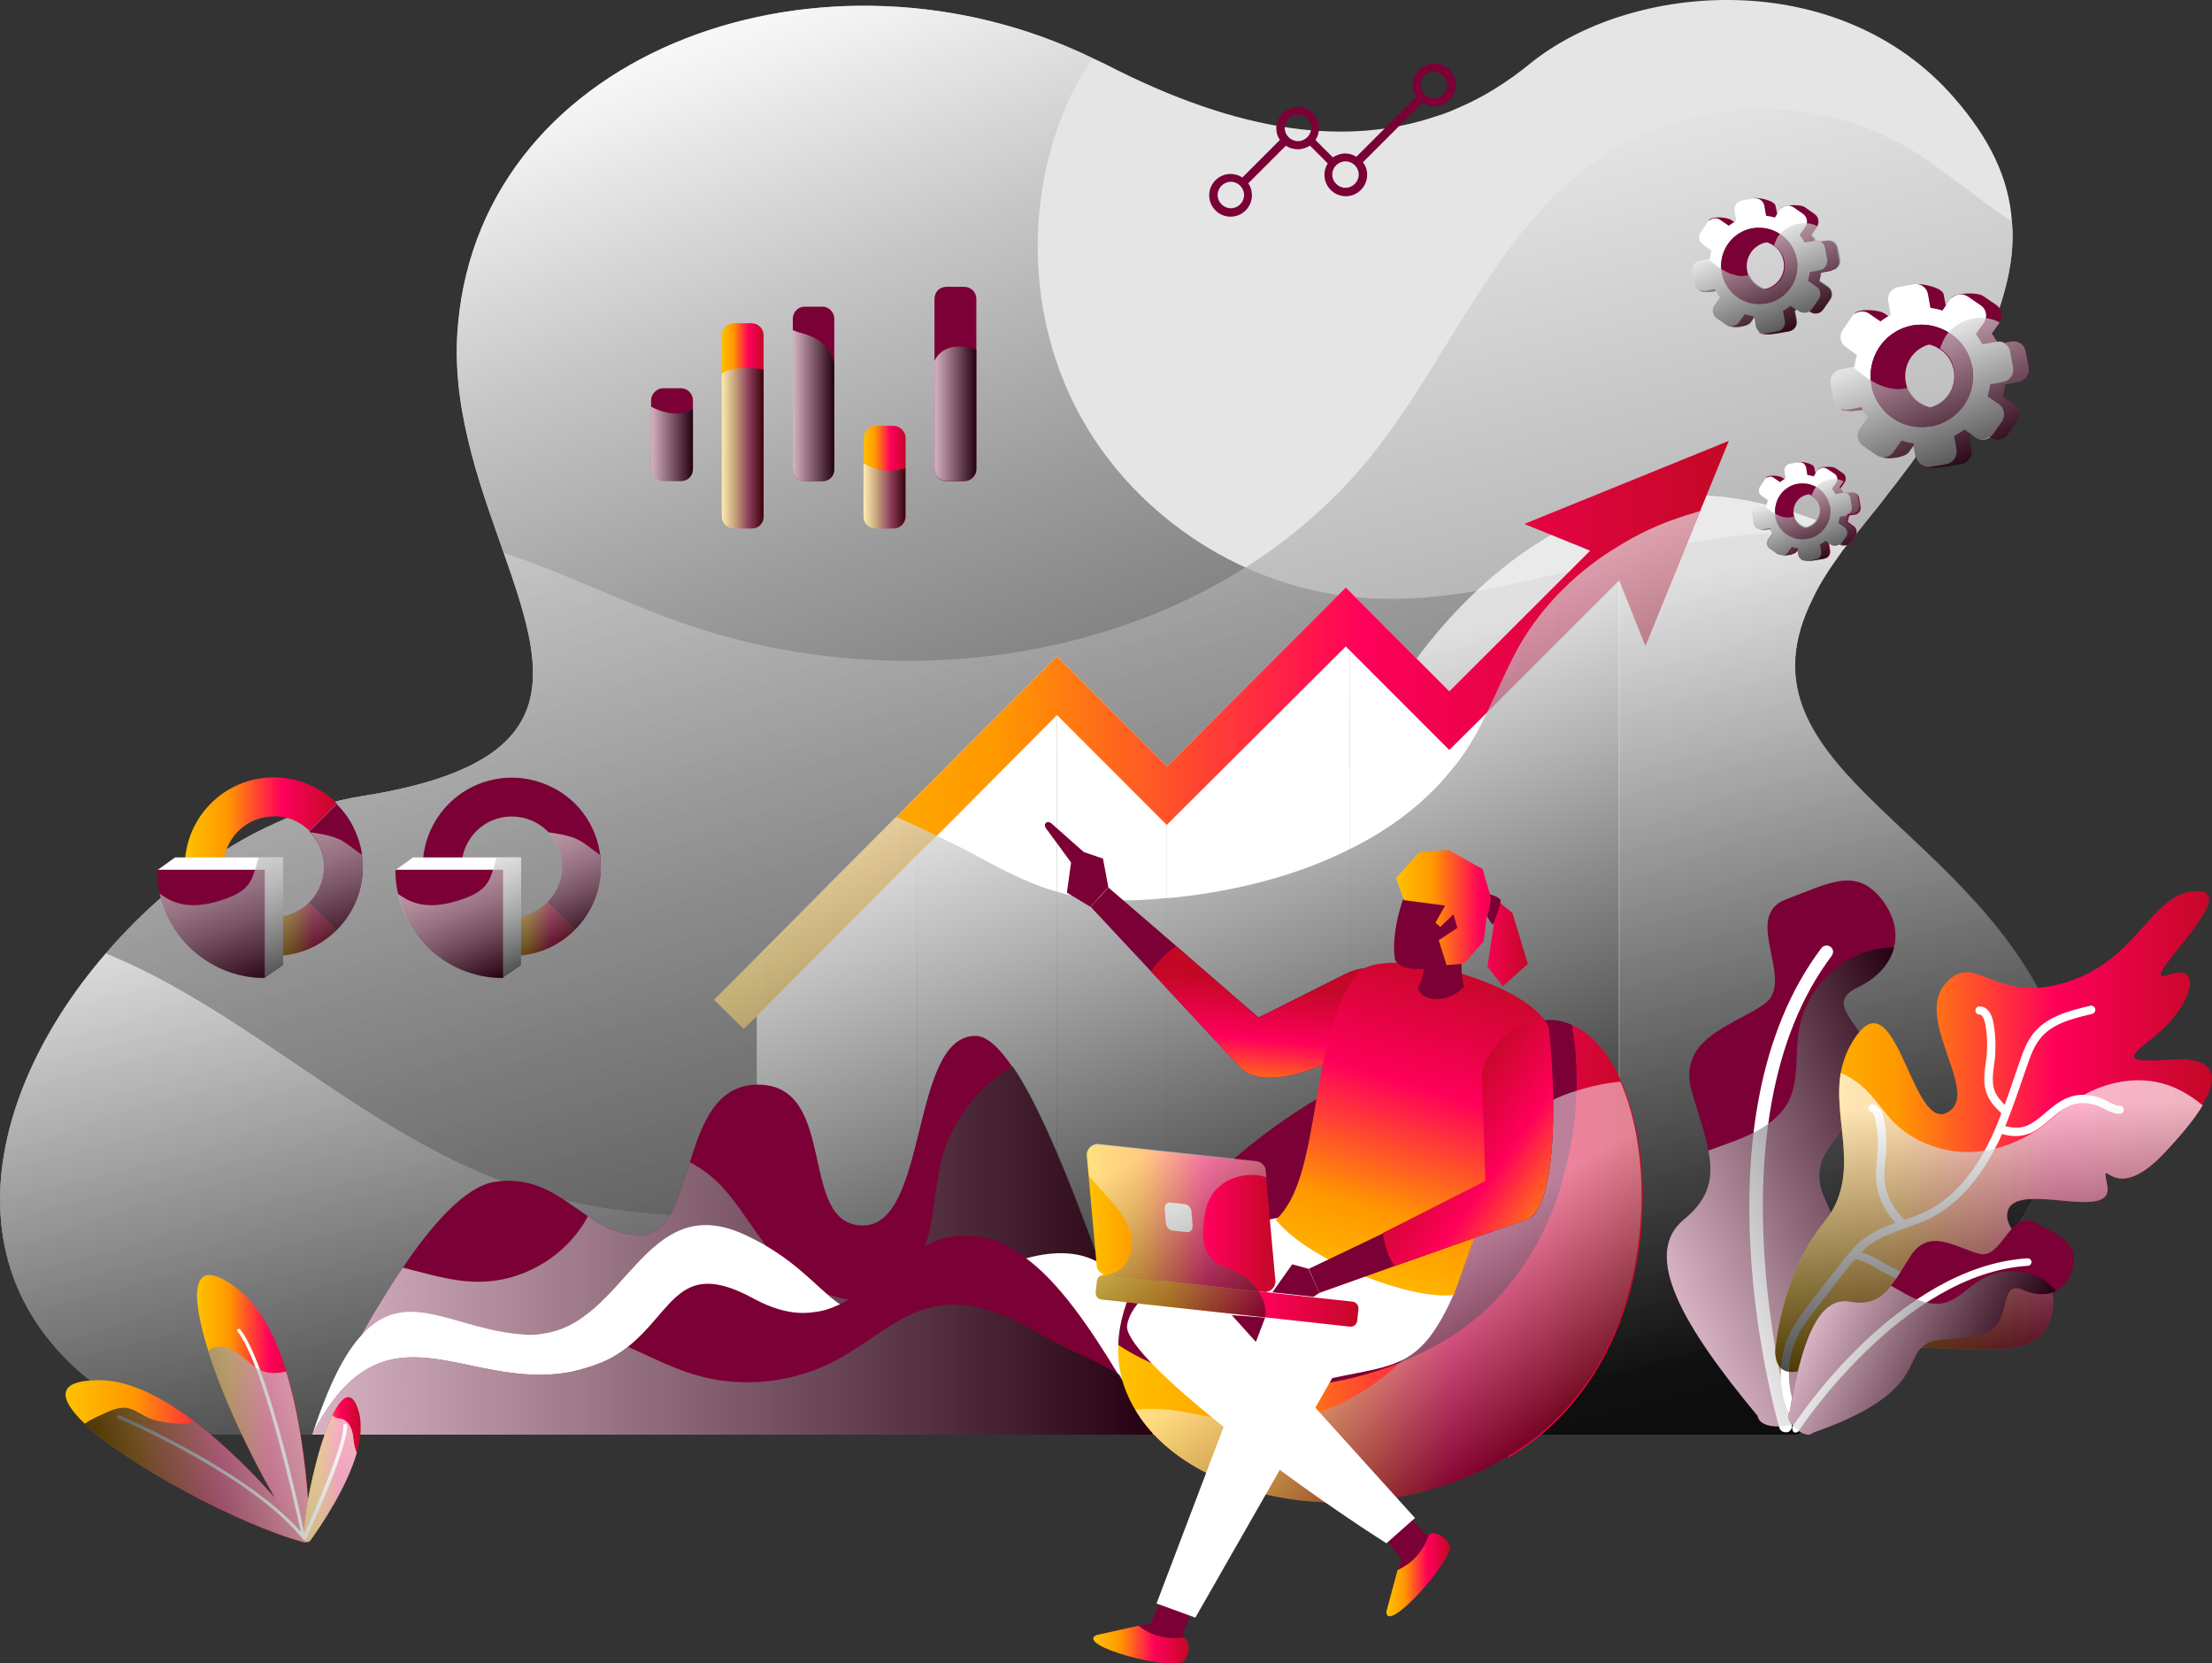
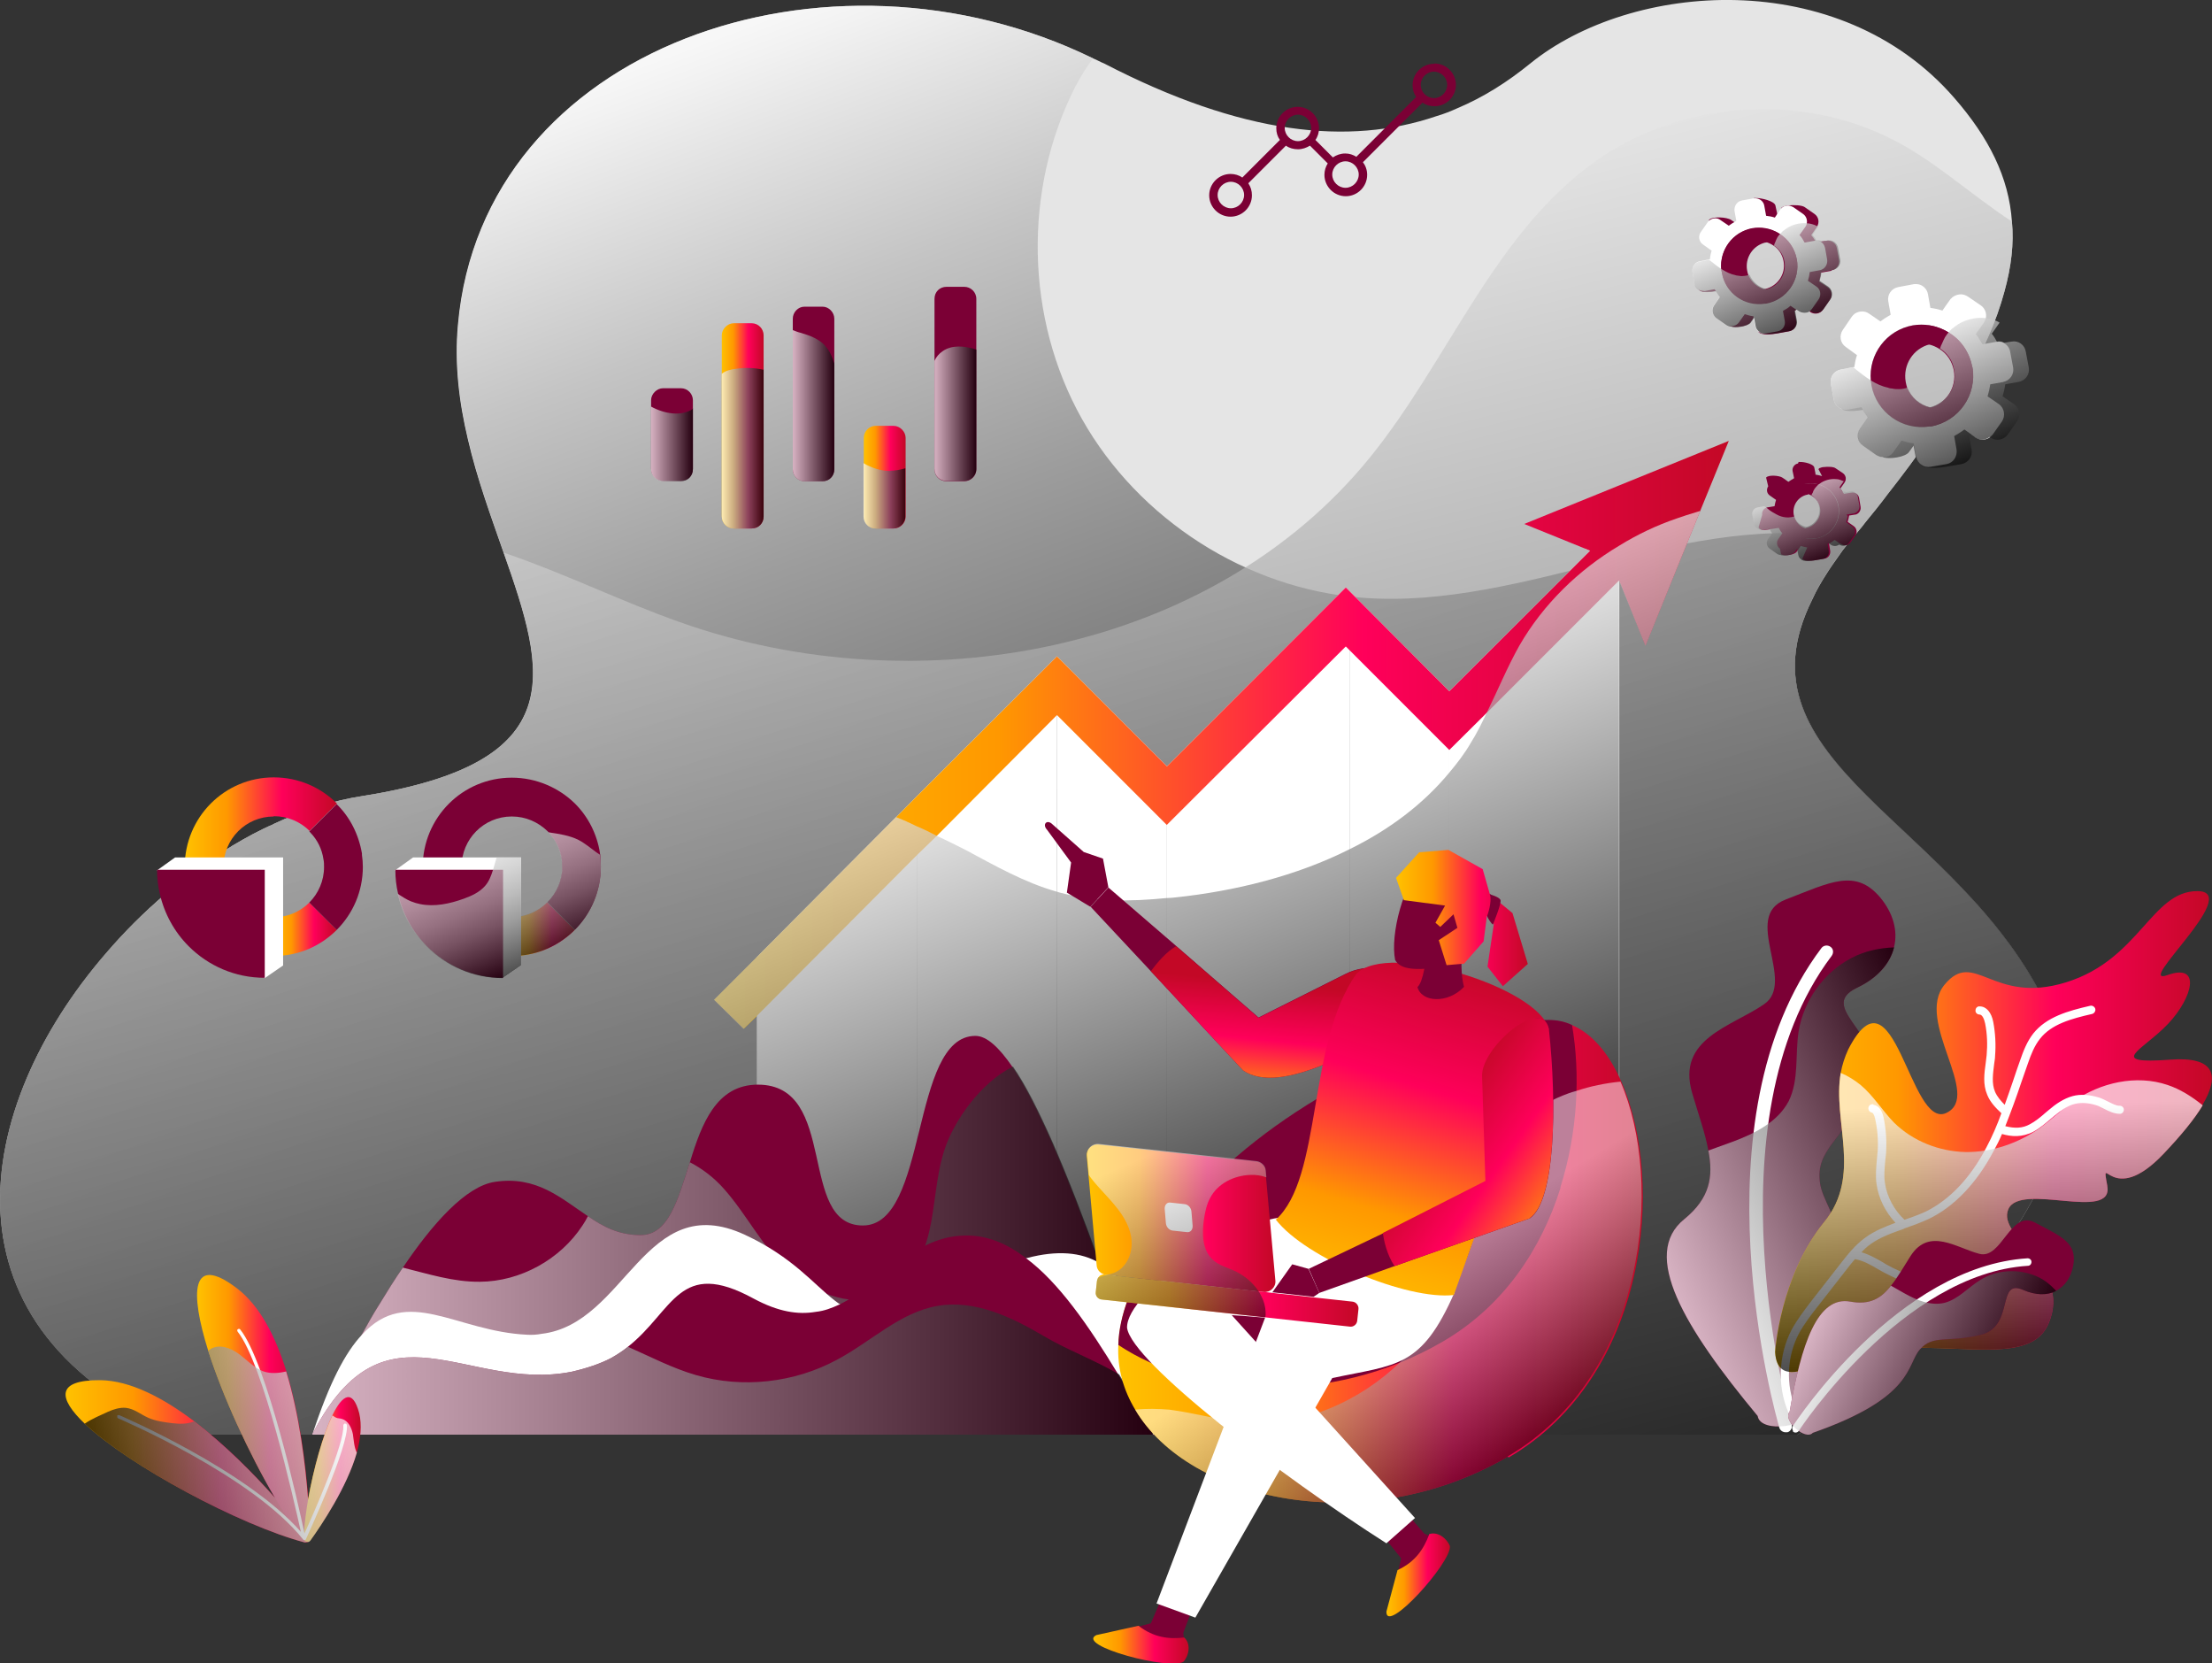
<svg xmlns="http://www.w3.org/2000/svg" xmlns:xlink="http://www.w3.org/1999/xlink" viewBox="0 0 73.52 55.27">
  <rect x="0" y="0" width="73.52" height="55.27" fill="#333333" stroke="none" />
  <defs>
    <style>
      .cls-1 {
        fill: url(#Gradient-4);
      }

      .cls-2 {
        fill: url(#Gradient-9);
      }

      .cls-3 {
        fill: url(#Gradient-6);
      }

      .cls-4 {
        fill: url(#Gradient-8);
      }

      .cls-5 {
        fill: url(#Gradient-3);
      }

      .cls-6 {
        fill: url(#Gradient-7);
      }

      .cls-7 {
        fill: url(#Gradient-2);
      }

      .cls-8 {
        fill: url(#Gradient-5);
      }

      .cls-9 {
        fill: url(#Gradient-11);
      }

      .cls-10 {
        fill: url(#Gradient-13);
      }

      .cls-11 {
        fill: url(#Gradient-12);
      }

      .cls-12 {
        fill: url(#Gradient-14);
      }

      .cls-13 {
        fill: url(#Gradient-17);
      }

      .cls-14 {
        fill: url(#Gradient-16);
      }

      .cls-15 {
        fill: url(#Gradient-18);
      }

      .cls-16 {
        fill: url(#Gradient-19);
      }

      .cls-17 {
        fill: url(#Gradient-10);
      }

      .cls-18 {
        fill: url(#Gradient-15);
      }

      .cls-19 {
        isolation: isolate;
      }

      .cls-19, .cls-20 {
        fill: none;
      }

      .cls-21, .cls-20 {
        opacity: .1;
      }

      .cls-22 {
        fill: #fff;
      }

      .cls-23 {
        fill: #e5e5e5;
      }

      .cls-24 {
        fill: #7b0035;
      }

      .cls-25 {
        fill: url(#linear-gradient);
      }

      .cls-25, .cls-26, .cls-27, .cls-28, .cls-29, .cls-30, .cls-31, .cls-32, .cls-33, .cls-34, .cls-35, .cls-36, .cls-37, .cls-38, .cls-39, .cls-40, .cls-41, .cls-42, .cls-43, .cls-44, .cls-45, .cls-46 {
        mix-blend-mode: overlay;
      }

      .cls-25, .cls-26, .cls-27, .cls-28, .cls-29, .cls-30, .cls-31, .cls-32, .cls-33, .cls-36, .cls-37, .cls-38, .cls-39, .cls-40, .cls-41, .cls-42, .cls-43, .cls-44, .cls-45, .cls-46 {
        opacity: .7;
      }

      .cls-47 {
        fill: url(#Gradient);
      }

      .cls-26 {
        fill: url(#linear-gradient-7);
      }

      .cls-27 {
        fill: url(#linear-gradient-5);
      }

      .cls-28 {
        fill: url(#linear-gradient-8);
      }

      .cls-29 {
        fill: url(#linear-gradient-6);
      }

      .cls-30 {
        fill: url(#linear-gradient-2);
      }

      .cls-31 {
        fill: url(#linear-gradient-4);
      }

      .cls-32 {
        fill: url(#linear-gradient-3);
      }

      .cls-33 {
        fill: url(#linear-gradient-9);
      }

      .cls-34 {
        fill: url(#linear-gradient-21);
      }

      .cls-34, .cls-35 {
        opacity: .5;
      }

      .cls-35 {
        fill: url(#linear-gradient-22);
      }

      .cls-36 {
        fill: url(#linear-gradient-14);
      }

      .cls-37 {
        fill: url(#linear-gradient-18);
      }

      .cls-38 {
        fill: url(#linear-gradient-20);
      }

      .cls-39 {
        fill: url(#linear-gradient-11);
      }

      .cls-40 {
        fill: url(#linear-gradient-10);
      }

      .cls-41 {
        fill: url(#linear-gradient-12);
      }

      .cls-42 {
        fill: url(#linear-gradient-13);
      }

      .cls-43 {
        fill: url(#linear-gradient-16);
      }

      .cls-44 {
        fill: url(#linear-gradient-17);
      }

      .cls-45 {
        fill: url(#linear-gradient-19);
      }

      .cls-46 {
        fill: url(#linear-gradient-15);
      }
    </style>
    <linearGradient id="linear-gradient" x1="20.9" y1="2.42" x2="38.67" y2="49.7" gradientUnits="userSpaceOnUse">
      <stop offset="0" stop-color="#fff" />
      <stop offset=".02" stop-color="#f8f8f8" />
      <stop offset=".18" stop-color="#b7b7b7" />
      <stop offset=".34" stop-color="#7f7f7f" />
      <stop offset=".49" stop-color="#515151" />
      <stop offset=".64" stop-color="#2e2e2e" />
      <stop offset=".78" stop-color="#141414" />
      <stop offset=".9" stop-color="#050505" />
      <stop offset="1" stop-color="#000" />
    </linearGradient>
    <linearGradient id="linear-gradient-2" x1="28.5" y1="4.46" x2="42.21" y2="59.02" gradientUnits="userSpaceOnUse">
      <stop offset="0" stop-color="#fff" />
      <stop offset="1" stop-color="#000" />
    </linearGradient>
    <linearGradient id="linear-gradient-3" x1="31.41" y1="24.73" x2="36.84" y2="49.66" xlink:href="#linear-gradient-2" />
    <linearGradient id="Gradient" x1="23.74" y1="24.42" x2="57.46" y2="24.42" gradientUnits="userSpaceOnUse">
      <stop offset="0" stop-color="#ffc200" />
      <stop offset=".28" stop-color="#ff9800" />
      <stop offset=".64" stop-color="#ff005a" />
      <stop offset="1" stop-color="#c30826" />
    </linearGradient>
    <linearGradient id="linear-gradient-4" x1="37.29" y1="21.81" x2="43.67" y2="39.3" xlink:href="#linear-gradient-2" />
    <linearGradient id="linear-gradient-5" x1="10.38" y1="41.56" x2="38.35" y2="41.56" xlink:href="#linear-gradient-2" />
    <linearGradient id="linear-gradient-6" x1="10.38" y1="45.52" x2="38.35" y2="45.52" xlink:href="#linear-gradient-2" />
    <linearGradient id="Gradient-2" data-name="Gradient" x1="23.98" y1="14.15" x2="25.38" y2="14.15" xlink:href="#Gradient" />
    <linearGradient id="Gradient-3" data-name="Gradient" x1="28.7" y1="15.86" x2="30.1" y2="15.86" xlink:href="#Gradient" />
    <linearGradient id="linear-gradient-7" x1="21.63" y1="14.75" x2="23.03" y2="14.75" xlink:href="#linear-gradient-2" />
    <linearGradient id="linear-gradient-8" x1="23.98" y1="14.89" x2="25.38" y2="14.89" xlink:href="#linear-gradient-2" />
    <linearGradient id="linear-gradient-9" x1="26.35" y1="13.48" x2="27.73" y2="13.48" xlink:href="#linear-gradient-2" />
    <linearGradient id="linear-gradient-10" x1="28.7" y1="16.47" x2="30.1" y2="16.47" xlink:href="#linear-gradient-2" />
    <linearGradient id="linear-gradient-11" x1="31.05" y1="13.75" x2="32.45" y2="13.75" xlink:href="#linear-gradient-2" />
    <linearGradient id="Gradient-4" data-name="Gradient" x1="2.17" y1="48.56" x2="10.26" y2="48.56" xlink:href="#Gradient" />
    <linearGradient id="Gradient-5" data-name="Gradient" x1="6.55" y1="46.8" x2="10.31" y2="46.8" xlink:href="#Gradient" />
    <linearGradient id="Gradient-6" data-name="Gradient" x1="10.1" y1="48.83" x2="11.99" y2="48.83" xlink:href="#Gradient" />
    <linearGradient id="linear-gradient-12" x1="1886.72" y1="-181.96" x2="1895.25" y2="-181.96" gradientTransform="translate(1881.19 -265.05) rotate(165.01) scale(1 -1)" gradientUnits="userSpaceOnUse">
      <stop offset="0" stop-color="#fff" />
      <stop offset=".26" stop-color="#c1c1c1" />
      <stop offset=".85" stop-color="#292929" />
      <stop offset="1" stop-color="#000" />
    </linearGradient>
    <linearGradient id="Gradient-7" data-name="Gradient" x1="9.1" y1="30.87" x2="11.19" y2="30.87" xlink:href="#Gradient" />
    <linearGradient id="Gradient-8" data-name="Gradient" x1="6.13" y1="27.32" x2="11.19" y2="27.32" xlink:href="#Gradient" />
    <linearGradient id="linear-gradient-13" x1="6.93" y1="24.32" x2="9.85" y2="32.32" gradientUnits="userSpaceOnUse">
      <stop offset="0" stop-color="#fff" />
      <stop offset=".14" stop-color="#fbfbfb" />
      <stop offset=".26" stop-color="#efefef" />
      <stop offset=".39" stop-color="#ddd" />
      <stop offset=".51" stop-color="#c2c2c2" />
      <stop offset=".63" stop-color="#a0a0a0" />
      <stop offset=".75" stop-color="#757575" />
      <stop offset=".86" stop-color="#444" />
      <stop offset=".98" stop-color="#0b0b0b" />
      <stop offset="1" stop-color="#000" />
    </linearGradient>
    <linearGradient id="Gradient-9" data-name="Gradient" x1="17.01" y1="30.87" x2="19.1" y2="30.87" xlink:href="#Gradient" />
    <linearGradient id="linear-gradient-14" x1="15.26" y1="25.9" x2="17.8" y2="32.06" xlink:href="#linear-gradient-13" />
    <linearGradient id="linear-gradient-15" x1="62.62" y1="-345.46" x2="73.88" y2="-345.46" gradientTransform="translate(136.14 383.56) rotate(-23.6)" xlink:href="#linear-gradient-2" />
    <linearGradient id="Gradient-10" data-name="Gradient" x1="59" y1="37.61" x2="73.52" y2="37.61" xlink:href="#Gradient" />
    <linearGradient id="linear-gradient-16" x1="103.17" y1="175.54" x2="104.71" y2="184.16" gradientTransform="translate(-9.06 -152.51) rotate(8.81)" xlink:href="#linear-gradient-2" />
    <linearGradient id="linear-gradient-17" x1="226.41" y1="429.51" x2="233.17" y2="429.51" gradientTransform="translate(43.33 -441.77) rotate(25.76)" xlink:href="#linear-gradient-2" />
    <linearGradient id="linear-gradient-18" x1="63.37" y1="10.58" x2="65.4" y2="15.6" xlink:href="#linear-gradient-2" />
    <linearGradient id="linear-gradient-19" x1="59.64" y1="15.96" x2="60.74" y2="18.67" xlink:href="#linear-gradient-2" />
    <linearGradient id="linear-gradient-20" x1="58.1" y1="7.41" x2="59.61" y2="11.14" xlink:href="#linear-gradient-2" />
    <linearGradient id="Gradient-11" data-name="Gradient" x1="37.17" y1="41.91" x2="54.58" y2="41.91" xlink:href="#Gradient" />
    <linearGradient id="linear-gradient-21" x1="46.39" y1="42.37" x2="50.1" y2="48.52" gradientTransform="matrix(1,0,0,1,0,0)" xlink:href="#linear-gradient-12" />
    <linearGradient id="Gradient-12" data-name="Gradient" x1="36.34" y1="54.65" x2="39.52" y2="54.65" xlink:href="#Gradient" />
    <linearGradient id="Gradient-13" data-name="Gradient" x1="46.09" y1="52.34" x2="48.2" y2="52.34" xlink:href="#Gradient" />
    <linearGradient id="Gradient-14" data-name="Gradient" x1="42.39" y1="37.96" x2="42.91" y2="32.75" xlink:href="#Gradient" />
    <linearGradient id="Gradient-15" data-name="Gradient" x1="45.09" y1="43.56" x2="48.52" y2="31.96" xlink:href="#Gradient" />
    <linearGradient id="Gradient-16" data-name="Gradient" x1="36.13" y1="40.47" x2="42.39" y2="40.47" xlink:href="#Gradient" />
    <linearGradient id="Gradient-17" data-name="Gradient" x1="36.41" y1="43.21" x2="45.15" y2="43.21" xlink:href="#Gradient" />
    <linearGradient id="linear-gradient-22" x1="38.18" y1="38.42" x2="40.71" y2="44.42" gradientTransform="matrix(1,0,0,1,0,0)" xlink:href="#linear-gradient-12" />
    <linearGradient id="Gradient-18" data-name="Gradient" x1="46.4" y1="30.5" x2="50.78" y2="30.5" xlink:href="#Gradient" />
    <linearGradient id="Gradient-19" data-name="Gradient" x1="53.75" y1="41.46" x2="47.65" y2="37.15" xlink:href="#Gradient" />
  </defs>
  <g class="cls-19">
    <g id="Layer_2" data-name="Layer 2">
      <g id="Layer_1-2" data-name="Layer 1">
        <g id="Analytics_Data" data-name="Analytics Data">
          <g>
            <path class="cls-23" d="m59.74,47.67H6.14c-8.42-3.46-7.04-10.89-2.62-15.99,1.21-1.42,2.66-2.65,4.19-3.57.01-.01.02-.02.03-.02.44-.26.89-.51,1.34-.7,0,0,0-.01.01-.01.98-.46,1.98-.78,2.96-.93,6.99-1.11,6.09-4.1,4.69-8.08-.41-1.18-.88-2.44-1.19-3.78-.29-1.22-.45-2.49-.33-3.8C16.03,1.55,27.51-2.37,36.33,1.94c.13.05.24.12.37.17,4.57,2.37,8.14,2.74,11.04,1.75.24-.07.47-.16.69-.26.88-.37,1.68-.88,2.43-1.49,3.35-2.72,10.26-3.28,14.1,1.15,1.14,1.31,1.81,2.63,1.91,4.1.07.73-.02,1.5-.25,2.33-.13.48-.31,1-.55,1.53-.25.58-.58,1.18-.97,1.82-.28.48-.61.98-.98,1.51-.4.59-.86,1.21-1.38,1.87-.23.31-.48.62-.76.96-.1.14-.23.28-.35.43-.01.01-.02.02-.02.03-.03.03-.06.06-.08.09-.14.17-.28.33-.39.5-.14.2-.28.39-.4.58-.2.31-.37.6-.5.89-2.74,5.48,4.91,7.38,7.81,13.58,3.26,6.94-8.31,14.2-8.31,14.2Z" />
            <path class="cls-25" d="m59.74,47.67H6.14c-10.74-4.41-5.53-15.28,1.58-19.56.01-.01.02-.02.03-.02.44-.26.89-.51,1.34-.7,0,0,0-.01.01-.01.98-.46,1.98-.78,2.96-.93,9.07-1.44,4.86-6.04,3.5-11.85-.29-1.22-.45-2.49-.33-3.8C16.03,1.55,27.51-2.37,36.33,1.94c-.22.29-.41.6-.59.94-1.74,3.42-1.66,7.7.22,11.04,1.88,3.34,5.48,5.65,9.3,5.94,5.48.43,10.91-3.01,16.27-1.94-.14.17-.28.33-.39.5-.14.2-.28.39-.4.58-.2.31-.37.6-.5.89-2.74,5.48,4.91,7.38,7.81,13.58,3.26,6.94-8.31,14.2-8.31,14.2Z" />
            <path class="cls-30" d="m59.74,47.67H6.14c-10.74-4.41-5.53-15.28,1.58-19.56.01-.01.02-.02.03-.02.44-.26.89-.51,1.34-.7,0,0,0-.01.01-.01.98-.46,1.98-.78,2.96-.93,6.99-1.11,6.09-4.1,4.69-8.08.02.01.05.01.07.02,1.96.67,3.82,1.59,5.77,2.28,7.9,2.81,17.67,1.04,22.95-5.48,2.64-3.26,4.15-7.53,7.6-9.91,2.76-1.9,6.56-2.19,9.57-.74,1.49.7,2.76,1.91,4.16,2.82.07.73-.02,1.5-.25,2.33-.13.48-.31,1-.55,1.53-.25.58-.58,1.18-.97,1.82-.28.48-.61.98-.98,1.51-.4.59-.86,1.21-1.38,1.87-.23.31-.48.62-.76.96-.1.14-.23.28-.35.43-.03.05-.07.08-.1.13-.14.17-.28.33-.39.5-.14.2-.28.39-.4.58-.2.31-.37.6-.5.89-2.74,5.48,4.91,7.38,7.81,13.58,3.26,6.94-8.31,14.2-8.31,14.2Z" />
-             <path class="cls-32" d="m59.74,47.67H6.14c-8.42-3.46-7.04-10.89-2.62-15.99.41.17.81.35,1.2.54,4.31,2.13,7.91,5.67,12.48,7.21,3.8,1.29,7.94,1.08,11.94.76,2.74-.22,5.6-.52,7.88-2.05,1.65-1.09,2.86-2.75,3.85-4.47,2.02-3.5,3.32-7.4,5.52-10.79,2.2-3.4,5.67-6.36,9.71-6.43,1.42-.02,2.82.31,4.15.79.48.17.93.37,1.37.59-.03.03-.06.06-.08.09-.14.17-.28.33-.39.5-.14.2-.28.39-.4.58-.2.31-.37.6-.5.89-2.74,5.48,4.91,7.38,7.81,13.58,3.26,6.94-8.31,14.2-8.31,14.2Z" />
          </g>
          <g>
            <g>
              <polygon class="cls-22" points="35.13 21.81 35.13 42.36 30.49 46.03 30.49 26.44 35.13 21.81" />
              <polygon class="cls-22" points="30.49 26.44 30.49 42.46 25.16 46.03 25.16 31.8 29.79 27.15 30.49 26.44" />
              <polygon class="cls-22" points="38.78 25.47 38.78 42.15 38.77 42.16 35.13 46.03 35.13 21.81 38.77 25.45 38.78 25.47" />
              <polygon class="cls-22" points="44.87 19.66 44.87 41.81 38.77 46.03 38.77 25.45 38.78 25.47 44.73 19.52 44.87 19.66" />
              <polygon class="cls-22" points="48.17 22.97 48.17 41.86 44.87 46.03 44.87 19.66 48.17 22.97" />
              <polygon class="cls-22" points="53.82 17.84 53.82 41.86 48.17 46.03 48.17 22.97 52.85 18.3 52.66 18.22 53.82 17.84" />
              <polygon class="cls-47" points="57.46 14.65 56.5 17 54.69 21.45 53.82 19.28 49.43 23.67 48.17 24.92 44.73 21.48 38.78 27.41 38.77 27.4 35.13 23.76 31.14 27.77 30.49 28.4 25.16 33.75 24.72 34.18 23.74 33.22 25.16 31.8 29.79 27.15 30.49 26.44 35.13 21.81 38.77 25.45 38.78 25.47 44.73 19.52 44.87 19.66 48.17 22.97 52.85 18.3 52.66 18.22 50.66 17.41 57.46 14.65" />
              <path class="cls-31" d="m56.5,17l-1.81,4.46-.88-2.18v22.58l-5.65,4.17v-4.17l-3.31,4.17v-4.22l-6.09,4.22v-3.87l-3.64,3.87v-3.66l-4.64,3.66v-3.57l-5.33,3.57v-12.28l-.44.44-.98-.97,1.42-1.42,4.63-4.65c.24.09.47.2.7.31.22.09.44.2.65.31.32.15.65.31.96.47.99.53,1.97,1.09,3.04,1.39.03.01.07.02.1.03,1.15.31,2.35.3,3.54.18h.01c.09,0,.18-.01.28-.02,1.98-.21,4.03-.71,5.81-1.61,1.28-.63,2.42-1.47,3.31-2.55.25-.3.5-.62.7-.97.21-.33.38-.68.55-1.04.36-.73.67-1.49,1.07-2.2.79-1.37,1.96-2.51,3.32-3.32.6-.37,1.23-.67,1.9-.9.16-.06.45-.15.78-.25Z" />
            </g>
            <g>
              <path class="cls-24" d="m38.35,47.67H10.38s.01-.01.01-.02c.02-.03.03-.06.03-.07.15-.36.77-1.71,1.61-3.24.18-.33.37-.67.58-1,.25-.41.51-.83.78-1.22.99-1.47,2.1-2.71,3.06-2.85,1.39-.21,2.2.55,3.09,1.14.51.36,1.05.63,1.75.63.94,0,1.24-1.19,1.64-2.42.39-1.28.88-2.58,2.26-2.58,2.7,0,1.3,4.68,3.49,4.68s1.56-6.3,3.74-6.3c.38,0,.79.39,1.23,1.03.43.62.86,1.49,1.3,2.48.54,1.23,1.09,2.67,1.59,4.06.96,2.76,1.69,5.31,1.79,5.65,0,.02,0,.03.01.05Z" />
              <path class="cls-27" d="m38.35,47.67H10.38s.01-.01.01-.02c.02-.03.03-.06.03-.07.15-.36.77-1.71,1.61-3.24.18-.33.37-.67.58-1,.25-.41.51-.83.78-1.22.85.21,1.68.48,2.56.47,1.35-.01,2.67-.74,3.41-1.87.07-.1.13-.21.18-.31.51.36,1.05.63,1.75.63.94,0,1.24-1.19,1.64-2.42.43.22.82.53,1.13.88.79.89,1.31,2,2.21,2.78.39.33.85.59,1.34.76.55.18,1.16.24,1.71.03.85-.32,1.35-1.23,1.56-2.13.21-.89.22-1.82.5-2.7.3-.97,1.22-2.28,2.29-2.8.43.62.86,1.49,1.3,2.48.54,1.23,1.09,2.67,1.59,4.06.96,2.76,1.69,5.31,1.79,5.65,0,.02,0,.03.01.05Z" />
              <path class="cls-22" d="m38.35,47.67H10.38s.01-.01.01-.03c.55-1.67,1.08-2.7,1.65-3.3,1.51-1.64,3.11-.1,5.48.01.17.01.32,0,.48-.03,2.82-.33,3.42-4.84,6.76-3.29,1.59.74,2.28,1.64,2.98,2.18.06.04.11.09.17.12.8.55,1.72.56,4.08-.68.8-.42,1.52-.7,2.15-.85.99-.26,1.79-.2,2.41.17,1.27.73,1.8,2.69,1.8,5.69Z" />
              <path class="cls-24" d="m38.35,47.67H10.38s.01-.01.01-.02c.02-.03.03-.06.03-.07,2.4-4.55,5.08-1.31,8.58-2,.52-.12.96-.27,1.32-.46.21-.12.39-.24.55-.37,1.53-1.21,1.69-2.96,4.18-1.6.82.44,1.47.54,2.06.44.29-.03.54-.13.78-.24,1.36-.65,2.38-2.18,4.03-2.29.78-.06,1.51.22,2.2.76,1.06.79,2.05,2.2,3.06,3.87.38.62.75,1.27,1.13,1.95,0,.02,0,.03.01.05Z" />
              <path class="cls-29" d="m38.35,47.67H10.38s.01-.01.01-.02c.02-.03.03-.06.03-.07,2.4-4.55,5.08-1.31,8.58-2,.52-.12.96-.27,1.32-.46.21-.12.39-.24.55-.37.75.33,1.47.71,2.26.94,1.54.45,3.27.26,4.69-.51,1.13-.6,2.1-1.58,3.35-1.79,1.23-.21,2.45.37,3.53,1.01.74.44,1.68.79,2.5,1.27.38.62.75,1.27,1.13,1.95,0,.02,0,.03.01.05Z" />
            </g>
            <g class="cls-20">
              <path d="m65.8,11.25c-.09.01-.17.03-.23.06-.03.01-.07.03-.09.07-.01.01-.02.02-.03.05l-.15.21-.07-.37c-.03-.21-.63-.35-.9-.33h-.09l-.53.1c-.23.03-.37.25-.33.46l.08.46s-.05.02-.07.03l-.12-.08c-.18-.13-.88-.17-1,0h0s-.07.07-.09.1l-.31.44c-.13.2-.08.44.1.58l.38.26c-.05.13-.08.25-.09.39h-.05s-.4.08-.4.08c-.22.03-.37.25-.33.47l.1.53c.02.15.13.26.25.31h.01c.14.1.52.06.7.02.06.09.12.17.17.25l-.26.38c-.13.18-.08.44.1.56l.18.13c.52-.66.98-1.28,1.38-1.87-.03-.06-.07-.13-.1-.2-.01-.07-.03-.13-.05-.21-.1-.56.25-1.11.79-1.24.13.03.23.08.33.14.39-.65.71-1.24.97-1.82-.09,0-.18.01-.27.02Z" />
              <path d="m61.88,17.19l-.24-.16c-.07-.05-.25-.06-.4-.03-.05,0-.09.01-.12.03-.02,0-.03.01-.05.03-.01,0-.02.01-.02.02l-.08.12-.03-.21c-.02-.1-.35-.18-.48-.17h-.06l-.29.05c-.12.02-.2.14-.17.27l.03.24s-.02.01-.03.02l-.06-.05c-.1-.07-.47-.1-.54,0-.02.01-.03.03-.06.06l-.16.23c-.07.1-.05.24.06.31l.2.14c-.01.07-.03.14-.05.22h-.02l-.22.05c-.12.01-.2.13-.17.25l.05.29c.01.07.07.14.15.16.03.02.09.03.16.03.08,0,.16-.01.22-.02.02.05.06.09.09.14l-.14.21c-.07.09-.05.23.06.3l.23.17s.07.03.12.03c.03.01.08.02.13.02.09,0,.2-.02.26-.06.13-.29.3-.58.5-.89-.01.01-.03.02-.05.02-.18-.05-.33-.17-.4-.36-.01-.03-.02-.07-.02-.1-.06-.31.13-.6.43-.67.07.01.13.05.18.08.13.08.22.22.25.38,0,.02.01.05.01.07.15-.2.32-.41.5-.62.12-.15.24-.29.35-.43,0-.07-.03-.14-.09-.18Z" />
              <path d="m61.5,10.45c.17-.03.28-.2.24-.36l-.07-.39c-.03-.17-.18-.28-.36-.24l-.18.03c-.06-.03-.12-.05-.18-.03-.03-.07-.08-.14-.13-.2l.2-.28c.03-.06.06-.12.06-.18,0-.09-.05-.18-.13-.24l-.33-.23c-.09-.06-.35-.08-.55-.05-.07,0-.13.02-.17.05-.02.01-.05.02-.06.05-.01.01-.02.02-.03.03l-.1.16-.06-.29c-.02-.15-.47-.25-.67-.24h-.07l-.39.07c-.17.03-.28.2-.25.36l.07.33s-.03.02-.06.03l-.09-.07c-.13-.09-.63-.13-.74,0h0s-.07.08-.07.08l-.23.32c-.09.15-.06.33.08.43l.28.2c-.02.09-.05.2-.07.3h-.02l-.31.06c-.16.02-.26.18-.24.35l.07.4c.02.1.1.18.2.23h.01c.1.07.38.03.52.01.03.07.08.13.13.2l-.2.28c-.09.14-.06.32.08.43l.32.22c.06.03.1.06.16.06.05.01.1.02.17.02.18,0,.41-.06.48-.15l.1-.16.06.28c.01.08.06.15.12.2.08.12.47.08.62.05l.4-.07c.16-.02.27-.18.23-.35l-.06-.33s.03-.02.06-.03l.09.06c.12.08.26.07.37-.01h.02c.14.1.32.08.41-.06l.23-.33c.1-.14.07-.32-.07-.43l-.29-.18c.03-.1.06-.2.07-.3l.33-.06Zm-2.2.62c-.25-.06-.46-.24-.56-.48-.01-.05-.02-.09-.03-.15-.08-.41.18-.82.6-.92.08.02.17.06.24.12.18.12.31.3.35.53.08.41-.18.82-.59.91Z" />
              <path d="m23.25,14.37h-.59c-.21,0-.4.19-.4.4v2.28c0,.23.19.4.4.4h.59c.23,0,.4-.17.4-.4v-2.28c0-.21-.17-.4-.4-.4Z" />
              <path d="m25.6,12.21h-.59c-.21,0-.4.19-.4.4v6.02c0,.23.19.4.4.4h.59c.23,0,.4-.17.4-.4v-6.02c0-.21-.17-.4-.4-.4Z" />
              <path d="m27.97,11.66h-.6c-.22,0-.39.19-.39.4v5c0,.23.17.4.39.4h.6c.21,0,.39-.17.39-.4v-5c0-.21-.17-.4-.39-.4Z" />
              <path d="m30.32,15.62h-.6c-.22,0-.39.19-.39.4v2.61c0,.23.17.4.39.4h.6c.21,0,.4-.17.4-.4v-2.61c0-.22-.19-.4-.4-.4Z" />
              <path d="m33.07,17.06v-5.66c0-.23-.19-.4-.4-.4h-.59c-.23,0-.4.17-.4.4v5.66c0,.23.17.4.4.4h.59c.21,0,.4-.17.4-.4Z" />
              <path d="m48.43,3.6s-.09-.01-.14-.01c-.23,0-.43.12-.55.28-.09.12-.15.26-.15.43,0,.15.05.29.12.4l-1.98,1.98c-.12-.06-.24-.1-.37-.1-.15,0-.3.05-.41.13l-.58-.58c.07-.12.12-.25.12-.4,0-.38-.31-.7-.7-.7s-.7.32-.7.7c0,.15.05.29.12.4l-1.24,1.24c-.12-.07-.25-.12-.4-.12-.38,0-.7.31-.7.7s.32.7.7.7.71-.31.71-.7c0-.15-.05-.28-.13-.39l1.26-1.26c.1.08.24.13.39.13s.28-.05.39-.13l.59.59c-.07.12-.12.24-.12.38,0,.39.32.7.71.7s.7-.31.7-.7c0-.15-.06-.3-.14-.41l1.98-1.98c.12.08.24.13.39.13.39,0,.7-.32.7-.71,0-.33-.24-.62-.56-.69Zm-6.89,4.79c-.24,0-.44-.2-.44-.44s.2-.44.44-.44.44.2.44.44-.2.44-.44.44Zm2.23-2.23c-.24,0-.44-.2-.44-.44s.2-.44.44-.44.44.2.44.44-.2.44-.44.44Zm1.58,1.56c-.24,0-.44-.2-.44-.44s.2-.44.44-.44.44.2.44.44-.2.44-.44.44Zm2.94-2.98c-.24,0-.44-.2-.44-.44s.2-.44.44-.44.44.2.44.44-.2.44-.44.44Z" />
              <path d="m12.66,29.81c-.1-.63-.4-1.2-.84-1.64l-.91.91s.03.03.04.04c.23.24.38.55.43.88.02.09.02.17.02.26,0,.46-.19.88-.49,1.18-.23.23-.53.4-.87.46v-1.95h-1.96c.15-.78.82-1.36,1.64-1.36.46,0,.88.19,1.19.49l.91-.91c-.53-.54-1.28-.87-2.1-.87-1.53,0-2.77,1.16-2.93,2.65h-.34l-.6.43c0,.27.03.53.09.79.15.67.49,1.28.96,1.75.65.65,1.55,1.05,2.53,1.05l.61-.42v-.33c.69-.07,1.32-.38,1.78-.85.54-.54.87-1.28.87-2.1,0-.14,0-.27-.03-.41,0-.02,0-.03,0-.05Z" />
              <path d="m20.59,30.18c0-.1,0-.21-.01-.31-.01-.01-.01-.03-.01-.06-.1-.63-.39-1.2-.83-1.64-.54-.53-1.29-.86-2.11-.86-1.53,0-2.76,1.16-2.93,2.65h-.35l-.6.43c0,.28.03.54.08.78.16.68.5,1.28.97,1.75.66.65,1.54,1.05,2.53,1.05l.6-.41v-.33c.7-.07,1.32-.38,1.79-.85h.01c.4-.4.68-.92.79-1.5.05-.2.07-.39.07-.6,0-.02-.01-.06-.01-.09Zm-1.37.61c-.08.25-.22.48-.4.67-.23.23-.53.39-.88.46v-1.96h-1.95c.15-.77.82-1.36,1.64-1.36.47,0,.89.18,1.19.48.01.01.02.02.03.05.09.1.17.21.23.33.05.07.07.14.1.21.03.12.08.22.1.35v.06c.01.07.02.14.02.21,0,.17-.03.35-.09.51Z" />
            </g>
-             <path class="cls-21" d="m53.45,47.7h-15.69c-.08-.3-.1-.62-.09-.96.01-.21.05-.43.08-.65.01-.07.03-.14.05-.21.05-.18.1-.37.17-.55l-.85-.1c-.13-.01-.22-.12-.2-.25l.03-.36c.01-.06.02-.09.05-.13.05-.06.13-.09.21-.08h.06c-.17-.02-.3-.15-.31-.31l-.27-3-.06-.65c-.02-.23.16-.4.38-.38l4.5.5s.05-.05.07-.07c.01,0,.01-.01.02-.02.43-.36.86-.7,1.31-1.03,0,0,.01,0,.01-.01.22-.14.44-.3.66-.44.17-.12.35-.23.53-.33.03-.02.08-.06.13-.09.07-.38.14-.76.21-1.14-1.06.43-2.02.6-2.64.18l-3.06-3.31-2-2.13-.77-.47.14-1-.81-1.08c-.18-.18,0-.36.17-.18l1.04.92.65.22.18.96,2.25,1.95,2.74,2.37,2.89-1.44c.18-.09.38-.15.59-.18.28-.14.67-.2,1.12-.2-.02-.02-.05-.06-.07-.08-.1-.5.02-1.31.28-2.04l-.24-.69.77-.85.97-.08,1.14.65.23.83.05.02c.09.02.26.08.3.16.01.01.01.06,0,.1l.41.33.52,1.69-.84.74-.51-.65.22-1.43-.03-.02s-.01.05-.01.05c-.05,0-.18-.23-.18-.29l-.12.85-.66.74h-.08c0,.13.01.23.02.35,1.2.37,2.32.94,2.73,1.53h.03s.08-.01.1-.01c.15,0,.28.01.41.05.13.02.25.07.38.13.67.3,1.22.98,1.61,1.89,1.07,2.45,1.04,6.6-.92,9.69Z" />
+             <path class="cls-21" d="m53.45,47.7h-15.69c-.08-.3-.1-.62-.09-.96.01-.21.05-.43.08-.65.01-.07.03-.14.05-.21.05-.18.1-.37.17-.55l-.85-.1c-.13-.01-.22-.12-.2-.25l.03-.36c.01-.06.02-.09.05-.13.05-.06.13-.09.21-.08h.06c-.17-.02-.3-.15-.31-.31l-.27-3-.06-.65c-.02-.23.16-.4.38-.38l4.5.5s.05-.05.07-.07c.01,0,.01-.01.02-.02.43-.36.86-.7,1.31-1.03,0,0,.01,0,.01-.01.22-.14.44-.3.66-.44.17-.12.35-.23.53-.33.03-.02.08-.06.13-.09.07-.38.14-.76.21-1.14-1.06.43-2.02.6-2.64.18l-3.06-3.31-2-2.13-.77-.47.14-1-.81-1.08c-.18-.18,0-.36.17-.18l1.04.92.65.22.18.96,2.25,1.95,2.74,2.37,2.89-1.44c.18-.09.38-.15.59-.18.28-.14.67-.2,1.12-.2-.02-.02-.05-.06-.07-.08-.1-.5.02-1.31.28-2.04l-.24-.69.77-.85.97-.08,1.14.65.23.83.05.02c.09.02.26.08.3.16.01.01.01.06,0,.1l.41.33.52,1.69-.84.74-.51-.65.22-1.43-.03-.02s-.01.05-.01.05c-.05,0-.18-.23-.18-.29l-.12.85-.66.74h-.08h.03s.08-.01.1-.01c.15,0,.28.01.41.05.13.02.25.07.38.13.67.3,1.22.98,1.61,1.89,1.07,2.45,1.04,6.6-.92,9.69Z" />
            <g>
              <path class="cls-24" d="m23.03,13.3v2.28c0,.23-.17.4-.4.4h-.59c-.21,0-.4-.17-.4-.4v-2.28c0-.21.19-.4.4-.4h.59c.23,0,.4.19.4.4Z" />
              <path class="cls-7" d="m25.38,11.14v6.02c0,.23-.17.4-.4.4h-.59c-.21,0-.4-.17-.4-.4v-6.02c0-.21.19-.4.4-.4h.59c.23,0,.4.19.4.4Z" />
              <path class="cls-24" d="m27.73,10.59v5c0,.23-.17.4-.39.4h-.6c-.21,0-.39-.17-.39-.4v-5c0-.21.17-.4.39-.4h.6c.21,0,.39.19.39.4Z" />
              <path class="cls-5" d="m30.1,14.55v2.61c0,.23-.19.4-.4.4h-.6c-.21,0-.39-.17-.39-.4v-2.61c0-.21.17-.4.39-.4h.6c.21,0,.4.19.4.4Z" />
              <path class="cls-24" d="m32.45,9.93v5.66c0,.23-.19.4-.4.4h-.59c-.23,0-.4-.17-.4-.4v-5.66c0-.23.17-.4.4-.4h.59c.21,0,.4.17.4.4Z" />
              <path class="cls-26" d="m23.03,13.57v2.02c0,.23-.17.4-.4.4h-.59c-.21,0-.4-.17-.4-.4v-2.08c.44.24,1.01.34,1.4.07Z" />
              <path class="cls-28" d="m25.38,12.28v4.88c0,.23-.17.4-.4.4h-.59c-.21,0-.4-.17-.4-.4v-4.74c.13-.11.32-.15.5-.17.3-.04.6-.03.9.04Z" />
              <path class="cls-33" d="m27.42,11.49c.16.16.24.38.31.59v3.51c0,.23-.17.4-.39.4h-.6c-.21,0-.39-.17-.39-.4v-4.62c.09.03.17.07.27.09.3.09.6.2.81.43Z" />
              <path class="cls-40" d="m29.58,15.64c.17,0,.35-.03.51-.08v1.6c0,.23-.19.4-.4.4h-.6c-.21,0-.39-.17-.39-.4v-1.77c.27.16.58.26.89.26Z" />
              <path class="cls-39" d="m32.45,11.62v3.96c0,.23-.19.4-.4.4h-.59c-.23,0-.4-.17-.4-.4v-3.59c.05-.12.15-.24.27-.32.3-.21.71-.19,1.13-.05Z" />
            </g>
            <path class="cls-24" d="m47.66,2.12c-.39,0-.71.32-.71.71,0,.15.04.28.12.39l-1.99,1.99c-.11-.07-.23-.11-.37-.11-.15,0-.29.05-.41.13l-.58-.58c.08-.11.12-.25.12-.39,0-.39-.32-.71-.71-.71s-.71.32-.71.71c0,.15.04.28.12.39l-1.25,1.25c-.11-.08-.25-.12-.39-.12-.39,0-.71.32-.71.71s.32.71.71.71.71-.32.71-.71c0-.15-.04-.28-.12-.4l1.25-1.25c.11.08.25.12.4.12s.28-.05.4-.12l.59.59c-.07.11-.11.24-.11.38,0,.39.32.71.71.71s.71-.32.71-.71c0-.16-.05-.3-.14-.42l1.98-1.98c.11.08.25.12.4.12.39,0,.71-.32.71-.71s-.32-.71-.71-.71Zm-6.75,4.8c-.24,0-.44-.2-.44-.44s.2-.44.44-.44.44.2.44.44-.2.44-.44.44Zm2.23-2.23c-.24,0-.44-.2-.44-.44s.2-.44.44-.44.44.2.44.44-.2.44-.44.44Zm1.58,1.55c-.24,0-.44-.2-.44-.44s.2-.44.44-.44.44.2.44.44-.2.44-.44.44Zm2.94-2.98c-.24,0-.44-.2-.44-.44s.2-.44.44-.44.44.2.44.44-.2.44-.44.44Z" />
            <g>
              <path class="cls-1" d="m2.81,47.3c1.48,1.4,5.16,3.38,7.31,3.95.03,0,.06,0,.08-.01t0,0c.05-.03.07-.1.03-.16,0,0-.01-.02-.02-.03-.02-.03-.05-.06-.08-.1h0s0-.02-.02-.03c-.05-.06-.09-.12-.15-.19h0c-.21-.26-.49-.59-.81-.95h0c-.71-.81-1.67-1.77-2.69-2.55h0c-1.03-.78-2.13-1.36-3.13-1.37-1.49-.01-1.39.61-.51,1.45Z" />
              <path class="cls-8" d="m6.92,44.88c.48,1.51,1.35,3.41,2.22,4.89h0c.15.25.29.48.44.7h0c.17.26.34.49.5.7h0s0,.02.02.03c.02.03.06.04.09.04.01,0,.03,0,.04,0,.04-.02.07-.05.07-.1,0-.07,0-.16,0-.26h0c0-.08,0-.17-.01-.27h0c0-.23-.02-.49-.04-.78-.09-1.18-.29-2.82-.73-4.26-.36-1.16-.88-2.18-1.64-2.76-1.54-1.17-1.57.12-.96,2.07Z" />
              <path class="cls-3" d="m10.1,51.12s0,.04.02.06c.02.03.05.05.09.05.01,0,.02,0,.03,0,.02,0,.05-.02.07-.04.38-.53,1.22-1.78,1.55-2.93.13-.46.17-.91.08-1.3-.22-.83-.56-.61-.89.06-.32.66-.63,1.79-.81,2.8-.06.37-.11.72-.13,1.03h0s0,.04,0,.06c0,.07,0,.14,0,.2Z" />
              <path class="cls-22" d="m3.88,47.05s.05-.04.08-.03c.04.02,4.23,1.81,6.04,3.88-.24-1.09-1.26-5.6-2.1-6.65-.02-.03-.02-.06,0-.08.03-.02.06-.02.08,0,.89,1.11,1.94,5.83,2.14,6.78.28-.61,1.34-3,1.29-3.58,0-.03.02-.06.05-.07.03,0,.06.02.07.05.07.7-1.31,3.67-1.36,3.79,0,.02-.02.03-.04.03,0,0,0,0,0,0h0s0,0,0,0c0,0-.01,0-.02,0,0,0,0,0,0,0,0,0,0,0,0,0-.01,0-.02,0-.03-.01-1.69-2.13-6.1-4.01-6.15-4.03-.03-.01-.04-.05-.03-.08Z" />
              <path class="cls-41" d="m2.81,47.3c1.48,1.4,5.16,3.38,7.31,3.95.03,0,.06,0,.08-.01.01,0,.03,0,.04,0,.02,0,.05-.02.07-.04.38-.53,1.22-1.78,1.55-2.93-.09-.18-.1-.4-.13-.61-.04-.21-.15-.45-.36-.51-.05-.02-.11-.02-.16-.03-.06-.02-.11-.05-.16-.09-.32.66-.63,1.79-.81,2.8-.09-1.18-.29-2.82-.73-4.26-.25.06-.51.08-.75,0-.04-.01-.07-.03-.11-.05-.06-.03-.12-.06-.17-.1-.19-.13-.35-.29-.54-.43-.27-.2-.64-.34-.93-.17-.03.02-.06.04-.09.06.48,1.51,1.35,3.41,2.22,4.89-.71-.8-1.67-1.77-2.69-2.54h0c-.21.09-.48.09-.71.06-.27-.03-.56-.07-.81-.18-.25-.11-.47-.3-.74-.33-.21-.02-.42.05-.6.13-.21.1-.54.23-.78.4Z" />
            </g>
            <g>
              <g>
                <path class="cls-6" d="m11.19,30.9c-.47.47-1.09.78-1.78.85-.1.01-.21.02-.31.02v-1.29c.11,0,.21-.01.31-.03.33-.06.64-.23.87-.46l.91.91Z" />
                <path class="cls-4" d="m9.1,27.13c-.93,0-1.67.75-1.67,1.67h-1.29c0-1.64,1.32-2.97,2.96-2.97.82,0,1.56.33,2.1.87l-.91.91c-.3-.3-.72-.49-1.19-.49Z" />
                <path class="cls-24" d="m12.06,28.8c0,.82-.33,1.56-.87,2.1l-.91-.91c.3-.3.49-.72.49-1.18,0-.09,0-.17-.02-.26-.05-.34-.2-.64-.43-.88-.01-.02-.03-.03-.04-.04l.91-.91c.44.43.73,1,.84,1.64,0,.02,0,.03,0,.05.02.13.03.27.03.41Z" />
                <path class="cls-22" d="m9.41,28.49v3.59l-.61.42s-1.36-.9-1.93-1.47c-.23-.23-.54-.61-.82-.98-.44-.57-.83-1.13-.83-1.13l.6-.43h3.59Z" />
                <path class="cls-24" d="m8.8,28.91v3.58c-.99,0-1.88-.4-2.53-1.05-.47-.47-.81-1.08-.96-1.75-.06-.25-.09-.52-.09-.79h3.58Z" />
-                 <path class="cls-42" d="m12.06,28.8c0,.82-.33,1.56-.87,2.1-.47.47-1.09.78-1.78.85v.33l-.61.42c-.99,0-1.88-.4-2.53-1.05-.47-.47-.81-1.08-.96-1.75.14.09.29.19.44.25.1.04.2.07.3.09.48.1.99-.01,1.46-.18.25-.09.51-.21.69-.41.14-.15.21-.34.27-.53.05-.14.08-.29.13-.43h.81v1.95c.33-.06.64-.23.87-.46.3-.3.49-.72.49-1.18,0-.09,0-.17-.02-.26-.05-.34-.2-.64-.43-.88.01,0,.02,0,.03,0,.33.05.67.1.97.25.21.11.4.27.59.41.04.03.08.05.12.08.02.13.03.27.03.41Z" />
              </g>
              <g>
                <path class="cls-2" d="m19.1,30.9c-.47.47-1.09.78-1.78.85-.1.01-.21.02-.31.02v-1.29c.11,0,.21-.01.31-.03.33-.06.64-.23.87-.46l.91.91Z" />
                <path class="cls-24" d="m19.97,28.8c0,.81-.33,1.56-.86,2.09l-.91-.91c.3-.3.49-.72.49-1.18,0-.09-.01-.17-.02-.26-.05-.34-.2-.64-.43-.88-.01-.01-.03-.03-.04-.04-.31-.3-.72-.49-1.19-.49-.93,0-1.67.75-1.67,1.68h-1.29c0-1.64,1.32-2.97,2.96-2.97.82,0,1.57.34,2.1.86.44.44.73,1.01.83,1.64,0,.02,0,.04.01.06.01.13.02.26.02.41Z" />
                <path class="cls-22" d="m17.32,28.49v3.59l-.61.42s-1.36-.9-1.93-1.47c-.23-.23-.54-.61-.82-.98-.44-.57-.83-1.13-.83-1.13l.6-.43h3.59Z" />
                <path class="cls-24" d="m16.72,28.91v3.58c-.99,0-1.88-.4-2.53-1.05-.47-.47-.81-1.08-.96-1.75-.06-.25-.09-.52-.09-.79h3.58Z" />
                <path class="cls-36" d="m19.97,28.8c0,.82-.33,1.56-.87,2.1-.47.47-1.09.78-1.78.85v.33l-.61.42c-.99,0-1.88-.4-2.53-1.05-.47-.47-.81-1.08-.96-1.75.14.09.29.19.44.25.1.04.2.07.3.09.48.1.99-.01,1.46-.18.25-.09.51-.21.69-.41.14-.15.21-.34.27-.53.05-.14.08-.29.13-.43h.81v1.95c.33-.06.64-.23.87-.46.3-.3.49-.72.49-1.18,0-.09,0-.17-.02-.26-.05-.34-.2-.64-.43-.88.01,0,.02,0,.03,0,.33.05.67.1.97.25.21.11.4.27.59.41.04.03.08.05.12.08.02.13.03.27.03.41Z" />
              </g>
            </g>
            <g>
              <g>
                <path class="cls-24" d="m62.95,31.49c-.13.51-.53,1-1.23,1.33-1.46.7,1.23,1.66.36,3.39-.86,1.72-1.74,1.97-1.59,3.09s1.82,1.95-.36,7.52c.08.59-1.62.83-1.71.23-2.46-2.96-3.89-5.37-2.44-6.54.86-.7.97-1.42.8-2.28-.1-.57-.33-1.2-.54-1.92-.52-1.8,1.3-2.19,2.39-2.94,1.09-.74-.76-2.92.72-3.48,1.48-.57,2.32-1.05,3.15-.06.42.51.59,1.1.45,1.65Z" />
                <path class="cls-22" d="m59.37,47.59c-.1.01-.2-.05-.23-.15-.12-.41-2.91-10.23,1.4-15.94.07-.09.2-.11.3-.04s.11.2.04.3c-4.18,5.54-1.36,15.47-1.33,15.57.03.11-.03.23-.14.26-.01,0-.02,0-.03,0Z" />
                <path class="cls-46" d="m62.95,31.49c-.13.51-.53,1-1.23,1.33-1.46.7,1.23,1.66.36,3.39-.86,1.72-1.74,1.97-1.59,3.09s1.82,1.95-.36,7.52c.08.59-1.62.83-1.71.23-2.46-2.96-3.89-5.37-2.44-6.54.86-.7.97-1.42.8-2.28.27-.1.53-.19.8-.29.73-.27,1.5-.65,1.87-1.35.35-.71.21-1.54.33-2.32.17-1.03.84-1.96,1.76-2.44.46-.24.93-.33,1.41-.35Z" />
              </g>
              <g>
                <path class="cls-17" d="m73.21,36.73c-.28.47-.74,1.02-1.3,1.61-1.74,1.83-2.09-.15-1.87,1.06.22,1.22-2.89-.14-3.29.78-.4.93,2.13,1.94,1.34,3.79-.78,1.85-4.53-.07-7.89,1.46-.84.35-1.17.1-1.2-.51,0,0,.16-2.5,1.63-4.31,1.27-1.56.27-3.35.55-4.96.05-.27.13-.52.25-.78,1.53-2.98,2.04,2.69,3.26,2.11,1.21-.57-1.06-3.05-.06-4.26,1-1.21,1.59.68,4.04-.08,2.45-.76,2.84-3.04,4.37-3.03s-2.14,3.2-1,2.79c1.14-.41.84.75.02,1.62-.82.87-2.11,1.35.08,1.19,1.48-.11,1.65.52,1.06,1.51Z" />
                <path class="cls-22" d="m62.27,36.71c.11.02.26.1.33.4.08.37.11.75.09,1.13,0,.11-.02.22-.03.33-.02.26-.05.5-.01.74.06.44.31.91.65,1.22.24-.08.48-.17.7-.27.8-.39,1.5-1.13,2.03-2.15.19-.36.35-.73.49-1.12-.18-.17-.37-.36-.47-.61-.15-.35-.1-.71-.05-1.07.01-.08.02-.17.03-.25.03-.35.02-.7-.05-1.05-.03-.14-.09-.3-.19-.3-.08,0-.14-.07-.13-.14,0-.08.07-.14.14-.13.22,0,.39.2.45.52.07.37.09.75.06,1.13,0,.09-.02.17-.03.26-.04.33-.09.65.03.93.07.16.19.3.32.43.1-.28.2-.56.29-.83.07-.21.14-.42.22-.64.11-.32.23-.63.44-.9.44-.55,1.15-.75,1.89-.92.07-.02.15.03.17.1.02.07-.03.15-.1.17-.7.16-1.36.34-1.74.83-.18.23-.29.5-.4.82-.07.21-.15.42-.22.63-.16.48-.34.97-.53,1.45.32.08.57.07.81-.06.19-.1.36-.24.53-.39l.12-.1c.21-.18.48-.37.78-.45.26-.07.55-.05.88.05.09.03.19.08.29.13.14.07.29.15.39.14.08,0,.14.06.14.13,0,.08-.06.14-.13.14-.18,0-.36-.08-.53-.17-.09-.04-.17-.09-.24-.11-.28-.09-.52-.1-.73-.05-.25.06-.47.23-.67.39l-.12.1c-.18.15-.36.31-.58.43-.38.2-.74.17-1.05.08-.08.19-.17.37-.27.55-.56,1.07-1.31,1.86-2.16,2.27-.26.12-.53.22-.79.31-.01,0-.03.01-.04.02-.4.14-.79.28-1.11.51-.11.08-.21.17-.3.27.24.07.46.19.67.31l.13.08c.58.33,1.47.69,2.4.56.13-.02.25-.04.38-.07.32-.07.66-.13,1-.06.08.02.12.09.11.16-.02.07-.09.12-.16.11-.28-.06-.58,0-.89.06-.13.03-.26.05-.39.07-.75.1-1.46-.08-2.03-.32-.2-.09-.39-.18-.55-.27l-.14-.08c-.24-.14-.47-.27-.73-.32,0,0-.01,0-.02,0-.1.12-.2.24-.29.36l-.96,1.23c-.22.28-.44.57-.61.88-.4.76-.44,1.7-.11,2.49.03.07,0,.15-.07.18-.04.01-.07.01-.11,0s-.06-.04-.07-.07c-.36-.87-.32-1.89.12-2.73.18-.33.41-.63.63-.92l.96-1.23c.25-.32.51-.66.86-.91.3-.22.65-.36,1-.49-.34-.36-.57-.83-.63-1.29-.04-.27-.01-.54.01-.8.01-.11.02-.22.03-.32.02-.35-.01-.71-.09-1.06-.03-.13-.07-.18-.1-.19-.07-.01-.13-.08-.12-.16.01-.08.08-.13.16-.12Z" />
                <path class="cls-43" d="m73.21,36.73c-.28.47-.74,1.02-1.3,1.61-1.74,1.83-2.09-.15-1.87,1.06.22,1.22-2.89-.14-3.29.78-.4.93,2.13,1.94,1.34,3.79-.78,1.85-4.53-.07-7.89,1.46-.84.35-1.17.1-1.2-.51,0,0,.16-2.5,1.63-4.31,1.27-1.56.27-3.35.55-4.96.24.1.46.24.66.4.43.36.72.85,1.11,1.25.63.62,1.5.96,2.38.98.88.01,1.75-.29,2.47-.8.38-.28.72-.61,1.11-.88.9-.63,2.09-.9,3.13-.55.42.14.8.38,1.15.66Z" />
              </g>
              <g>
                <path class="cls-24" d="m68.33,42.9c-.28.14-.66.15-1.09-.04-.89-.39-.27,1.21-1.4,1.49-1.12.28-1.58-.02-2.03.49s-.18,1.59-3.56,2.77c-.24.27-1.01-.42-.77-.69.39-2.28.93-3.87,2.02-3.67.65.12,1.03-.11,1.35-.53.22-.27.42-.62.66-1,.62-.94,1.51-.26,2.27-.06.76.21,1.03-1.49,1.87-1.03.84.45,1.39.65,1.26,1.41-.07.39-.27.7-.58.85Z" />
                <path class="cls-22" d="m59.6,47.56s-.06-.11-.02-.16c.14-.22,3.52-5.32,7.81-5.59.07,0,.13.05.13.12s-.05.13-.12.13c-4.16.26-7.58,5.42-7.61,5.48-.04.06-.12.08-.18.04,0,0-.01,0-.02-.01Z" />
                <path class="cls-44" d="m68.33,42.9c-.28.14-.66.15-1.09-.04-.89-.39-.27,1.21-1.4,1.49-1.12.28-1.58-.02-2.03.49s-.18,1.59-3.56,2.77c-.24.27-1.01-.42-.77-.69.39-2.28.93-3.87,2.02-3.67.65.12,1.03-.11,1.35-.53.15.08.29.17.44.25.41.23.88.43,1.34.32.46-.12.78-.51,1.19-.76.53-.33,1.22-.38,1.8-.15.29.11.51.29.71.5Z" />
              </g>
            </g>
            <g>
              <g>
                <g>
-                   <path class="cls-24" d="m67.11,12.69c.22-.04.36-.25.33-.48l-.1-.53c-.04-.22-.25-.37-.47-.33l-.25.04-.2.04s-.03-.05-.05-.08c-.05-.09-.11-.18-.17-.26l.26-.37h0c.12-.2.08-.45-.1-.58l-.44-.3c-.12-.09-.47-.11-.74-.07-.09.01-.17.03-.23.06-.03.02-.07.04-.09.07l.23.42c-.13-.04-.26-.07-.4-.09l-.02-.08-.07-.37c-.04-.21-.64-.35-.9-.34-.02,0-.04,0-.05,0l-.04.1c-.23.04-.37.25-.34.47l.09.45c-.12.07-.24.14-.35.22l-.25-.18-.12-.08c-.18-.13-.87-.18-1,0h0s.12.54.12.54c-.13.19-.09.44.1.57l.37.27c-.04.12-.07.26-.09.4l-.45.08s-.01,0-.02,0c-.21.04-.35.25-.31.47l-.22.75s.03.06.05.09h0c.14.1.51.06.7.03.01,0,.02,0,.03,0l.46-.08c.06.12.14.23.22.34l-.26.37c-.13.18-.08.44.1.57l.07.35s.03.02.05.02h0c.23.09.76,0,.88-.17l.15-.21.11-.17c.13.04.26.08.4.09l-.3.66s0,.03.02.04c.1.16.63.11.83.07l.53-.09c.22-.04.37-.25.33-.48l-.08-.45s.05-.03.07-.04c.1-.05.19-.11.27-.18l.35.24.03.02c.18.12.44.08.57-.1l.31-.44c.13-.18.08-.44-.1-.57l-.38-.26c.04-.13.07-.26.09-.4l.46-.08Zm-2.4,1.47c-.2.03-.38.04-.57,0-.67-.1-1.22-.59-1.39-1.27,0-.03-.02-.07-.02-.1-.17-.93.45-1.82,1.38-1.98.01,0,.03,0,.04,0,.28-.04.56-.02.81.07.57.2,1.01.68,1.13,1.31.17.93-.45,1.81-1.37,1.98Z" />
                  <path class="cls-24" d="m66.08,12.19c-.11-.63-.56-1.12-1.13-1.31-.25-.09-.53-.11-.81-.07-.01,0-.03,0-.04,0-.93.17-1.54,1.06-1.38,1.98,0,.03.02.07.02.1.17.68.73,1.17,1.39,1.27.18.03.37.03.57,0,.92-.17,1.54-1.05,1.37-1.98Zm-1.87-.76c.11-.02.23-.02.34,0,.46.06.84.4.93.88.1.59-.29,1.15-.88,1.25-.16.03-.31.02-.46-.02-.34-.08-.62-.33-.75-.65-.02-.07-.04-.13-.05-.2-.1-.57.25-1.11.8-1.25.02,0,.05-.01.07-.02Z" />
                </g>
                <g>
                  <path class="cls-22" d="m66.58,12.69c.22-.04.37-.25.33-.48l-.1-.53c-.02-.12-.1-.22-.2-.28-.07-.04-.16-.06-.24-.04,0,0-.02,0-.03,0l-.45.08c-.07-.12-.14-.24-.22-.34l.27-.38s.05-.09.06-.14c.04-.16-.02-.33-.16-.43l-.44-.3c-.07-.04-.14-.07-.22-.07-.08,0-.16.02-.23.06-.03.02-.07.04-.09.07-.02.01-.03.03-.04.04l-.15.21-.11.16c-.12-.04-.25-.07-.4-.09l-.08-.45c-.03-.19-.19-.33-.37-.34-.02,0-.04,0-.05,0-.02,0-.03,0-.04,0l-.53.1c-.22.04-.37.25-.33.47l.08.45s-.05.03-.07.04c-.09.05-.18.11-.27.18l-.38-.26c-.14-.1-.33-.09-.47,0-.04.03-.07.06-.1.1l-.3.44c-.13.19-.09.44.1.57l.37.27c-.04.12-.07.26-.09.4h-.04s-.41.08-.41.08c-.22.04-.37.25-.33.47l.1.53c.02.15.13.26.26.31h0c.07.03.14.03.21.02l.45-.08s.03.06.05.09c.05.09.11.17.17.25l-.26.37c-.13.18-.09.44.1.57l.44.31c.07.04.14.07.21.07h0c.14.01.27-.05.35-.17l.27-.38c.13.04.26.08.4.09l.02.08.07.37c.02.11.08.2.17.26.09.07.2.09.31.07l.53-.09c.22-.04.36-.25.33-.48l-.08-.45c.12-.07.24-.14.34-.22l.25.18.12.09c.15.1.36.09.49-.02.03-.03.05-.05.08-.08l.31-.44c.12-.18.08-.44-.1-.57l-.38-.26c.04-.13.07-.26.09-.4l.45-.08Zm-4.38.1s-.02-.1-.02-.14c-.08-.88.51-1.69,1.4-1.84.19-.03.38-.03.56,0,.23.04.44.12.63.24.4.24.69.65.78,1.14.17.93-.45,1.81-1.38,1.98-.01,0-.03,0-.04,0-.91.15-1.77-.46-1.94-1.38Z" />
                  <path class="cls-24" d="m65.55,12.19c-.09-.49-.38-.9-.78-1.14-.19-.12-.41-.2-.63-.24-.18-.03-.37-.03-.56,0-.88.16-1.48.96-1.4,1.84,0,.04.02.09.02.14.17.92,1.03,1.52,1.94,1.38.01,0,.03,0,.04,0,.93-.17,1.54-1.05,1.38-1.98Zm-1.49,1.37c-.5.09-.99-.18-1.19-.63-.03-.08-.05-.16-.07-.24-.11-.6.28-1.16.87-1.26.16-.03.31-.02.46.02.12.03.23.08.34.15.24.15.41.4.47.71.1.56-.25,1.1-.8,1.24-.02,0-.05.01-.07.02Z" />
                </g>
                <path class="cls-37" d="m66.65,12.77c-.02.14-.05.27-.09.4l.38.26c.18.13.23.38.1.57l-.31.44c-.13.18-.38.23-.57.1l-.03-.02c-.14.11-.34.12-.49.02l-.12-.09s-.04.03-.07.04l.08.45c.04.22-.1.43-.33.48l-.53.09c-.21.04-.73.09-.83-.07-.09-.06-.15-.15-.17-.26l-.07-.37-.15.21c-.12.17-.66.25-.88.17h0c-.07,0-.14-.03-.21-.07l-.44-.31c-.19-.13-.23-.38-.1-.57l.26-.37c-.06-.08-.12-.17-.17-.25-.19.03-.56.08-.7-.03h0c-.13-.05-.24-.16-.26-.31l-.1-.53c-.04-.22.11-.43.33-.47l.41-.08s.07.05.1.08c.16.13.32.25.49.36.18.11.37.2.57.24.04.02.09.03.14.03.08.02.15.02.23.02.1,0,.19-.02.28-.05.13.33.41.57.75.65.55-.14.91-.67.8-1.24-.05-.31-.23-.56-.47-.71.02-.06.04-.12.07-.17.03-.07.06-.14.1-.21.04-.06.08-.12.13-.17.05-.07.11-.12.18-.17.29-.23.68-.33,1.04-.29.14.02.28.05.41.12.02.01.03.02.05.03l-.26.37c.07.08.12.17.17.26.09-.02.17,0,.24.04l.25-.04c.22-.04.43.1.47.33l.1.53c.04.22-.1.43-.33.48l-.46.08Z" />
              </g>
              <g>
                <g>
                  <path class="cls-24" d="m61.66,17.1c.12-.02.2-.14.18-.26l-.05-.29c-.02-.12-.13-.2-.25-.18l-.14.02-.11.02s-.02-.03-.03-.04c-.03-.05-.06-.1-.09-.14l.14-.2h0c.07-.11.04-.24-.06-.31l-.24-.16c-.06-.05-.25-.06-.4-.04-.05,0-.09.02-.12.03-.02,0-.04.02-.05.04l.12.23c-.07-.02-.14-.04-.22-.05v-.04s-.04-.2-.04-.2c-.02-.11-.34-.19-.49-.18,0,0-.02,0-.03,0l-.02.05c-.12.02-.2.14-.18.25l.05.24c-.07.04-.13.08-.19.12l-.14-.1-.06-.04c-.1-.07-.47-.1-.54,0h0s.07.29.07.29c-.07.1-.05.24.06.31l.2.14c-.02.07-.04.14-.05.21l-.24.04s0,0,0,0c-.11.02-.19.13-.17.25l-.12.41s.01.03.03.05h0c.08.06.28.03.38.01,0,0,.01,0,.01,0l.25-.04c.03.06.07.13.12.18l-.14.2c-.07.1-.04.24.06.31l.04.19s.01,0,.03.01h0c.12.05.41,0,.48-.09l.08-.11.06-.09c.07.02.14.04.22.05l-.16.36s0,.01,0,.02c.06.09.34.06.45.04l.29-.05c.12-.02.2-.14.18-.26l-.04-.24s.03-.01.04-.02c.05-.03.1-.06.15-.1l.19.13h.02c.1.08.24.06.31-.04l.17-.24c.07-.1.04-.24-.06-.31l-.2-.14c.02-.07.04-.14.05-.21l.25-.04Zm-1.29.79c-.11.02-.21.02-.31,0-.36-.06-.66-.32-.75-.69,0-.02,0-.04-.01-.06-.09-.5.24-.98.74-1.07,0,0,.01,0,.02,0,.15-.02.3,0,.44.04.31.11.55.37.61.71.09.5-.24.98-.74,1.07Z" />
                  <path class="cls-24" d="m61.1,16.82c-.06-.34-.3-.6-.61-.71-.14-.05-.29-.06-.44-.04,0,0-.01,0-.02,0-.5.09-.83.57-.74,1.07,0,.02,0,.04.01.06.09.37.39.63.75.69.1.02.2.01.31,0,.5-.09.83-.57.74-1.07Zm-1.01-.41c.06-.01.12-.01.18,0,.25.03.45.22.5.48.06.32-.15.62-.47.68-.08.01-.17.01-.25,0-.18-.04-.33-.18-.4-.35-.01-.04-.02-.07-.03-.11-.06-.31.14-.6.43-.67.01,0,.03,0,.04,0Z" />
                </g>
                <g>
-                   <path class="cls-22" d="m61.37,17.1c.12-.02.2-.14.18-.26l-.05-.29c-.01-.07-.05-.12-.11-.15-.04-.02-.08-.03-.13-.02,0,0,0,0-.01,0l-.24.04c-.04-.07-.08-.13-.12-.18l.14-.2s.03-.05.03-.07c.02-.09-.01-.18-.09-.23l-.24-.16s-.08-.04-.12-.04c-.04,0-.08,0-.12.03-.02,0-.04.02-.05.04,0,0-.01.01-.02.02l-.08.11-.06.09c-.07-.02-.14-.04-.21-.05l-.04-.24c-.02-.1-.1-.18-.2-.18,0,0-.02,0-.03,0,0,0-.01,0-.02,0l-.29.05c-.12.02-.2.14-.18.25l.04.24s-.03.01-.04.02c-.05.03-.1.06-.15.1l-.2-.14c-.08-.06-.18-.05-.25,0-.02.01-.04.03-.05.05l-.16.24c-.07.1-.05.24.06.31l.2.14c-.02.07-.04.14-.05.21h-.02s-.22.04-.22.04c-.12.02-.2.13-.18.25l.05.29c.01.08.07.14.14.17h0s.07.02.11.01l.24-.04s.02.03.03.05c.03.05.06.09.09.14l-.14.2c-.07.1-.05.24.06.31l.24.17s.07.04.11.04h0c.07,0,.15-.03.19-.09l.14-.2c.07.02.14.04.21.05v.04s.04.2.04.2c.01.06.04.11.09.14.05.04.11.05.17.04l.29-.05c.12-.02.2-.14.18-.26l-.04-.24c.07-.04.13-.07.18-.12l.14.1.07.05c.08.06.19.05.27-.01.01-.01.03-.03.04-.04l.17-.24c.07-.1.04-.24-.06-.31l-.2-.14c.02-.07.04-.14.05-.21l.24-.04Zm-2.36.06s0-.05-.01-.08c-.04-.47.28-.91.75-.99.1-.02.2-.02.3,0,.12.02.24.06.34.13.21.13.37.35.42.62.09.5-.24.98-.74,1.07,0,0-.01,0-.02,0-.49.08-.96-.25-1.05-.74Z" />
                  <path class="cls-24" d="m60.82,16.82c-.05-.27-.21-.49-.42-.62-.1-.06-.22-.11-.34-.13-.1-.01-.2-.01-.3,0-.48.08-.8.52-.75.99,0,.02,0,.05.01.08.09.49.56.82,1.05.74,0,0,.01,0,.02,0,.5-.09.83-.57.74-1.07Zm-.8.74c-.27.05-.53-.1-.64-.34-.02-.04-.03-.08-.04-.13-.06-.32.15-.63.47-.68.08-.01.17-.01.25,0,.06.01.13.04.18.08.13.08.22.22.25.38.06.3-.14.59-.43.67-.01,0-.03,0-.04,0Z" />
                </g>
                <path class="cls-45" d="m61.41,17.14c0,.07-.03.14-.05.21l.2.14c.1.07.13.21.06.31l-.17.24c-.07.1-.21.12-.31.06h-.02c-.07.05-.18.06-.27,0l-.07-.05s-.02.02-.04.02l.04.24c.02.12-.06.23-.18.26l-.29.05c-.11.02-.39.05-.45-.04-.05-.03-.08-.08-.09-.14l-.04-.2-.08.11c-.06.09-.35.14-.48.09h0s-.08-.01-.11-.04l-.24-.17c-.1-.07-.13-.21-.06-.31l.14-.2s-.06-.09-.09-.14c-.1.02-.3.04-.38-.01h0c-.07-.03-.13-.09-.14-.17l-.05-.29c-.02-.12.06-.23.18-.25l.22-.04s.04.03.06.04c.08.07.17.14.27.19.1.06.2.11.31.13.02,0,.05.01.07.01.04,0,.08.01.13,0,.05,0,.1-.01.15-.03.07.18.22.31.4.35.3-.07.49-.36.43-.67-.03-.17-.12-.3-.25-.38,0-.03.02-.06.04-.09.01-.04.03-.08.05-.11.02-.03.04-.06.07-.09.03-.04.06-.06.1-.09.15-.12.37-.18.56-.16.08,0,.15.03.22.06,0,0,.02,0,.03.01l-.14.2s.07.09.09.14c.05,0,.09,0,.13.02l.14-.02c.12-.02.23.06.25.18l.05.29c.02.12-.06.23-.18.26l-.25.04Z" />
              </g>
              <g>
                <g>
                  <path class="cls-24" d="m60.88,8.98c.17-.03.27-.19.24-.35l-.07-.39c-.03-.17-.19-.27-.35-.24l-.19.03-.14.03s-.02-.04-.04-.06c-.04-.07-.08-.13-.13-.19l.19-.27h0c.09-.15.06-.33-.08-.43l-.33-.23c-.09-.06-.35-.08-.55-.05-.06,0-.12.02-.17.04-.02.01-.05.03-.06.05l.17.31c-.1-.03-.19-.05-.3-.06v-.06s-.06-.28-.06-.28c-.03-.15-.48-.26-.67-.25-.01,0-.03,0-.04,0l-.03.07c-.17.03-.28.19-.25.35l.06.33c-.09.05-.18.1-.26.17l-.19-.13-.09-.06c-.14-.1-.64-.13-.74,0h0s.09.4.09.4c-.1.14-.06.33.08.42l.28.2c-.03.09-.05.19-.06.29l-.33.06s0,0-.01,0c-.16.03-.26.19-.23.35l-.17.56s.02.04.04.06h0c.1.08.38.04.52.02,0,0,.02,0,.02,0l.34-.06c.04.09.1.17.16.25l-.19.28c-.1.14-.06.33.08.42l.05.26s.02.01.04.02h0c.17.06.57,0,.66-.12l.11-.16.08-.12c.1.03.19.06.3.07l-.22.49s0,.02.01.03c.08.12.47.08.62.05l.39-.07c.17-.03.27-.19.24-.35l-.06-.33s.04-.02.05-.03c.07-.04.14-.08.2-.13l.26.18.02.02c.14.09.33.06.42-.08l.23-.33c.1-.14.06-.33-.08-.42l-.28-.19c.03-.1.05-.19.06-.29l.34-.06Zm-1.78,1.1c-.14.02-.29.03-.42,0-.5-.08-.91-.44-1.03-.95,0-.02-.01-.05-.02-.08-.12-.69.33-1.35,1.02-1.47,0,0,.02,0,.03,0,.21-.03.41-.01.6.05.42.14.75.51.84.97.12.69-.33,1.34-1.02,1.47Z" />
                  <path class="cls-24" d="m60.11,8.61c-.08-.47-.41-.83-.84-.97-.19-.06-.39-.08-.6-.05,0,0-.02,0-.03,0-.69.12-1.15.79-1.02,1.47,0,.02.01.05.02.08.12.51.54.87,1.03.95.14.02.28.02.42,0,.68-.12,1.14-.78,1.02-1.47Zm-1.39-.57c.08-.02.17-.02.25,0,.34.04.62.3.69.66.08.43-.21.85-.65.93-.12.02-.23.02-.34-.01-.25-.06-.46-.24-.56-.48-.02-.05-.03-.1-.04-.15-.08-.42.19-.83.6-.93.02,0,.04,0,.05-.01Z" />
                </g>
                <g>
                  <path class="cls-22" d="m60.48,8.98c.17-.03.27-.19.25-.35l-.07-.39c-.02-.09-.07-.17-.15-.21-.05-.03-.12-.04-.18-.03,0,0-.01,0-.02,0l-.33.06c-.05-.09-.1-.18-.17-.25l.2-.28s.04-.06.04-.1c.03-.12-.02-.25-.12-.32l-.33-.23s-.1-.05-.16-.05c-.06,0-.12.01-.17.04-.02.01-.05.03-.06.05-.01,0-.02.02-.03.03l-.11.16-.08.12c-.09-.03-.19-.05-.29-.06l-.06-.33c-.02-.14-.14-.24-.28-.25-.01,0-.03,0-.04,0-.01,0-.02,0-.03,0l-.39.07c-.17.03-.27.19-.25.35l.06.33s-.04.02-.05.03c-.07.04-.14.08-.2.13l-.28-.19c-.1-.08-.25-.07-.35,0-.03.02-.05.04-.07.07l-.23.33c-.1.14-.06.33.08.42l.28.2c-.03.09-.05.19-.06.29h-.03s-.3.06-.3.06c-.17.03-.27.19-.25.35l.07.39c.02.11.1.19.19.23h0s.1.02.15.02l.33-.06s.02.04.04.06c.04.06.08.13.13.19l-.19.28c-.1.14-.06.33.08.42l.33.23s.1.05.15.05h0c.1,0,.2-.04.26-.12l.2-.28c.1.03.19.06.29.07v.06s.06.27.06.27c.02.08.06.15.12.19.06.05.14.07.23.05l.39-.07c.17-.03.27-.19.24-.35l-.06-.33c.09-.05.18-.1.25-.17l.19.13.09.06c.11.08.27.07.37-.02.02-.02.04-.04.06-.06l.23-.33c.09-.14.06-.33-.08-.42l-.28-.19c.03-.1.05-.19.06-.29l.33-.06Zm-3.25.08s-.01-.07-.02-.1c-.06-.65.38-1.25,1.04-1.37.14-.02.28-.02.42,0,.17.03.33.09.47.18.29.18.51.48.58.85.12.69-.33,1.34-1.02,1.47,0,0-.02,0-.03,0-.68.11-1.32-.34-1.44-1.02Z" />
                  <path class="cls-24" d="m59.72,8.61c-.07-.37-.29-.67-.58-.85-.14-.09-.3-.15-.47-.18-.14-.02-.28-.02-.42,0-.66.12-1.1.72-1.04,1.37,0,.03.01.07.02.1.12.68.77,1.13,1.44,1.02,0,0,.02,0,.03,0,.69-.12,1.15-.78,1.02-1.47Zm-1.1,1.01c-.37.07-.74-.13-.88-.47-.02-.06-.04-.12-.05-.18-.08-.44.21-.86.65-.94.12-.02.23-.02.34.01.09.02.17.06.25.11.18.11.31.3.35.53.08.42-.19.82-.6.92-.02,0-.04,0-.05.01Z" />
                </g>
                <path class="cls-38" d="m60.54,9.04c-.01.1-.04.2-.06.29l.28.19c.14.1.17.29.08.42l-.23.33c-.1.14-.29.17-.42.08l-.02-.02c-.1.08-.25.09-.37.02l-.09-.06s-.03.02-.05.03l.06.33c.03.17-.08.32-.24.35l-.39.07c-.15.03-.54.07-.62-.05-.06-.04-.11-.11-.12-.19l-.05-.27-.11.16c-.09.12-.49.19-.66.13h0c-.05,0-.1-.02-.15-.05l-.33-.23c-.14-.1-.17-.29-.08-.42l.19-.28c-.04-.06-.09-.12-.13-.19-.14.02-.42.06-.52-.02h0c-.1-.04-.18-.12-.19-.23l-.07-.39c-.03-.17.08-.32.25-.35l.3-.06s.05.04.08.06c.12.1.24.19.37.27.13.08.27.15.42.18.03.01.06.02.1.02.06.01.11.02.17.01.07,0,.14-.02.21-.04.1.24.31.42.56.48.41-.1.67-.5.6-.92-.04-.23-.17-.41-.35-.53.01-.04.03-.09.05-.13.02-.05.04-.1.07-.15.03-.04.06-.09.1-.12.04-.05.08-.09.13-.12.21-.17.5-.25.77-.22.1.01.21.04.31.09.01,0,.02.01.04.02l-.19.27c.05.06.09.12.13.19.06-.01.13,0,.18.03l.19-.03c.17-.03.32.08.35.24l.07.39c.03.17-.08.32-.24.35l-.34.06Z" />
              </g>
            </g>
            <g>
              <path class="cls-9" d="m50.12,48.4c-4.76,2.77-10.6,1.48-12.39-1.56-.39-.65-.6-1.37-.56-2.16.02-.48.13-.99.32-1.52.07-.18.15-.34.24-.52.06-.14.13-.26.2-.39.04-.09.09-.17.14-.26.06-.1.12-.21.18-.3.32-.53.7-1.04,1.12-1.52.1-.13.21-.26.33-.37.27-.3.56-.6.86-.88.19-.17.37-.33.56-.49.02-.01.03-.02.05-.04.4-.34.82-.67,1.25-.97,0,0,.02,0,.02-.02.22-.15.44-.3.66-.44.24-.16.46-.3.7-.44.7-.42,1.4-.8,2.11-1.12.22-.1.42-.19.64-.28.02,0,.04,0,.06-.02.24-.1.46-.19.7-.27.23-.09.45-.17.68-.24.02,0,.05-.02.08-.03.32-.11.65-.21.95-.28.54-.14,1.05-.25,1.51-.3.16-.02.3-.04.44-.05.19,0,.35-.02.52-.02.28,0,.54.05.8.17.67.3,1.22.98,1.61,1.89,1.45,3.33.87,9.76-3.76,12.46Z" />
              <path class="cls-24" d="m51.87,39.46c-.64,2.04-1.89,3.94-3.92,5.12-3.75,2.18-8.18,1.84-10.78.11.01-.48.12-.99.32-1.52.73-1.8,2.04-3.41,3.61-4.74,3.33-2.86,7.83-4.54,10.36-4.54.28,0,.54.05.79.17.28,1.64.19,3.57-.39,5.4Z" />
              <path class="cls-34" d="m50.12,48.4c-4.76,2.77-10.6,1.48-12.39-1.56.38-.04.77-.03,1.14,0,.85.11,1.68.36,2.54.42,1.88.15,3.78-.69,5.14-2.01h0s.08-.08.12-.12c1.37-1.39,2.21-3.25,2.62-5.16.11-.51.19-1.03.39-1.51.44-1.03,1.4-1.75,2.45-2.13.09-.03.17-.06.26-.08.47-.16.97-.26,1.47-.31,1.45,3.33.87,9.76-3.76,12.46Z" />
            </g>
            <g>
              <g>
                <polygon class="cls-24" points="38.56 53.22 38.25 53.94 37.1 54.23 39.38 54.81 39.33 54.25 39.58 53.59 38.56 53.22" />
                <path class="cls-11" d="m39.37,54.41c-.51.06-1.01.01-1.53-.39l-1.4.31c-.71.35,2.47,1.19,2.9.88.18-.2.25-.59.02-.8Z" />
              </g>
              <g>
                <polygon class="cls-24" points="46.08 51.17 46.57 51.78 46.31 52.93 47.86 51.17 47.34 50.96 46.88 50.43 46.08 51.17" />
                <path class="cls-10" d="m47.5,50.99c-.18.48-.46.91-1.05,1.18l-.37,1.38c-.02.79,2.18-1.65,2.11-2.18-.1-.25-.41-.5-.7-.39Z" />
              </g>
              <g>
                <path class="cls-24" d="m47.33,33.63c-2.16,1.24-4.76,2.78-6.01,1.94l-3.07-3.3-2-2.14.59-.64,2.25,1.94,2.74,2.38,2.89-1.45c1.4-.72,3.54.61,2.6,1.27Z" />
                <path class="cls-12" d="m47.33,33.63c-2.16,1.24-4.76,2.78-6.01,1.94l-3.07-3.3c.21-.28.52-.65.84-.83l2.74,2.38,2.89-1.45c1.4-.72,3.54.61,2.6,1.27Z" />
                <path class="cls-24" d="m36.84,29.49l-.18-.96-.64-.22-1.04-.92c-.18-.18-.35,0-.18.18l.8,1.09-.14,1,.78.47.59-.64Z" />
              </g>
              <path class="cls-22" d="m46.08,41.97c-1.36,2.41-2.89,1.85-5.14,1.73l6.09,6.74-.95.84c-3.44-2.19-8.47-6.02-8.62-7.16-.03-1.22,3.68-3.61,5.2-3.67l3.41,1.53Z" />
              <path class="cls-22" d="m48.35,42.93c-1.11,2.54-1.92,2.4-4.07,2.86l-4.55,7.96-1.29-.47,3.67-9.66c.78-1.4,2.75-1.73,4.13-1.96l2.11,1.27Z" />
              <path class="cls-18" d="m42.4,40.52c1,1.3,4.4,2.69,5.92,2.51l3.16-8.83c-.34-1.39-5.34-2.94-6.4-1.84-1.64,2.31-1.12,6.78-2.68,8.17Z" />
              <path class="cls-24" d="m50.85,40.48l-4.5,1.59-2.5.89-.35-.8,2.47-1.18,3.47-1.67-.07-3.54c-.04-.94,1.89-2.69,2.11-1.57.27,2.48.22,5.69-.63,6.28Z" />
              <g>
                <path class="cls-14" d="m42.39,42.55c.02.22-.17.4-.39.38l-5.24-.57c-.16-.02-.3-.15-.31-.31l-.27-2.99-.06-.65c-.02-.22.17-.4.39-.38l5.24.57c.16.02.3.15.31.31l.02.23.31,3.42Z" />
                <path class="cls-22" d="m39.44,40.94l-.46-.05c-.12-.01-.22-.12-.23-.25l-.04-.48c0-.13.08-.22.2-.2l.46.05c.12.01.22.12.23.25l.04.48c0,.13-.08.22-.2.2Z" />
                <path class="cls-13" d="m45.15,43.51l-.04.37c-.01.13-.13.22-.25.2l-8.24-.9c-.13-.01-.22-.13-.2-.25l.04-.37s.02-.09.05-.12c.04-.06.12-.1.2-.09l8.24.9c.12.01.22.13.2.26Z" />
                <path class="cls-35" d="m42.03,43.77l-5.41-.59c-.13-.01-.22-.13-.2-.25l.04-.37s.02-.09.05-.12c0,0,0,0,.01,0,.09-.03.18-.06.27-.08.09-.02.18-.04.27-.08.38-.17.58-.62.55-1.04-.02-.41-.24-.8-.5-1.12-.25-.32-.56-.61-.82-.94-.04-.05-.07-.09-.1-.14l-.06-.65c-.02-.22.17-.4.39-.38l5.24.57c.16.02.3.15.31.31l.02.23c-.17-.06-.34-.09-.54-.08-.53.02-1.07.28-1.32.75-.13.23-.18.49-.22.76-.06.45-.05.97.28,1.29.21.21.52.28.79.41.3.15.56.37.74.64.07.09.11.2.16.3.07.18.1.38.08.56Z" />
              </g>
              <polygon class="cls-24" points="43.49 42.16 42.95 42.01 42.29 42.94 43.66 43.09 43.85 42.96 43.49 42.16" />
              <g>
                <path class="cls-24" d="m47.11,32.8c.2-.18.27-.84.36-1.45l1.14-.04c-.05.56-.06,1.09.05,1.48-.54.57-1.42.52-1.55,0Z" />
                <path class="cls-24" d="m46.37,31.9c.17.29.57.43,2.2.13l.99-2.3-2.19-1.1c-.73.67-1.17,2.43-1,3.27Z" />
                <polygon class="cls-15" points="46.4 29.17 46.66 29.91 48.03 30.09 47.71 30.66 47.87 30.8 48.31 30.38 48.44 30.83 47.82 31.24 48.08 32.07 48.66 32.02 49.31 31.28 49.42 30.43 49.65 30.7 49.44 32.12 49.95 32.77 50.78 32.03 50.27 30.34 49.52 29.72 49.28 28.88 48.14 28.24 47.17 28.32 46.4 29.17" />
                <path class="cls-24" d="m49.52,29.72c.08.26-.09.71-.09.71,0,.06.15.28.19.29,0,0,.3-.72.25-.82s-.34-.18-.34-.18Z" />
              </g>
              <path class="cls-16" d="m50.85,40.48l-4.5,1.59c-.26-.39-.35-.84-.39-1.1l3.41-1.73-.11-3.48c-.04-.94,1.99-2.69,2.22-1.57.27,2.48.22,5.69-.63,6.28Z" />
            </g>
          </g>
        </g>
      </g>
    </g>
  </g>
</svg>